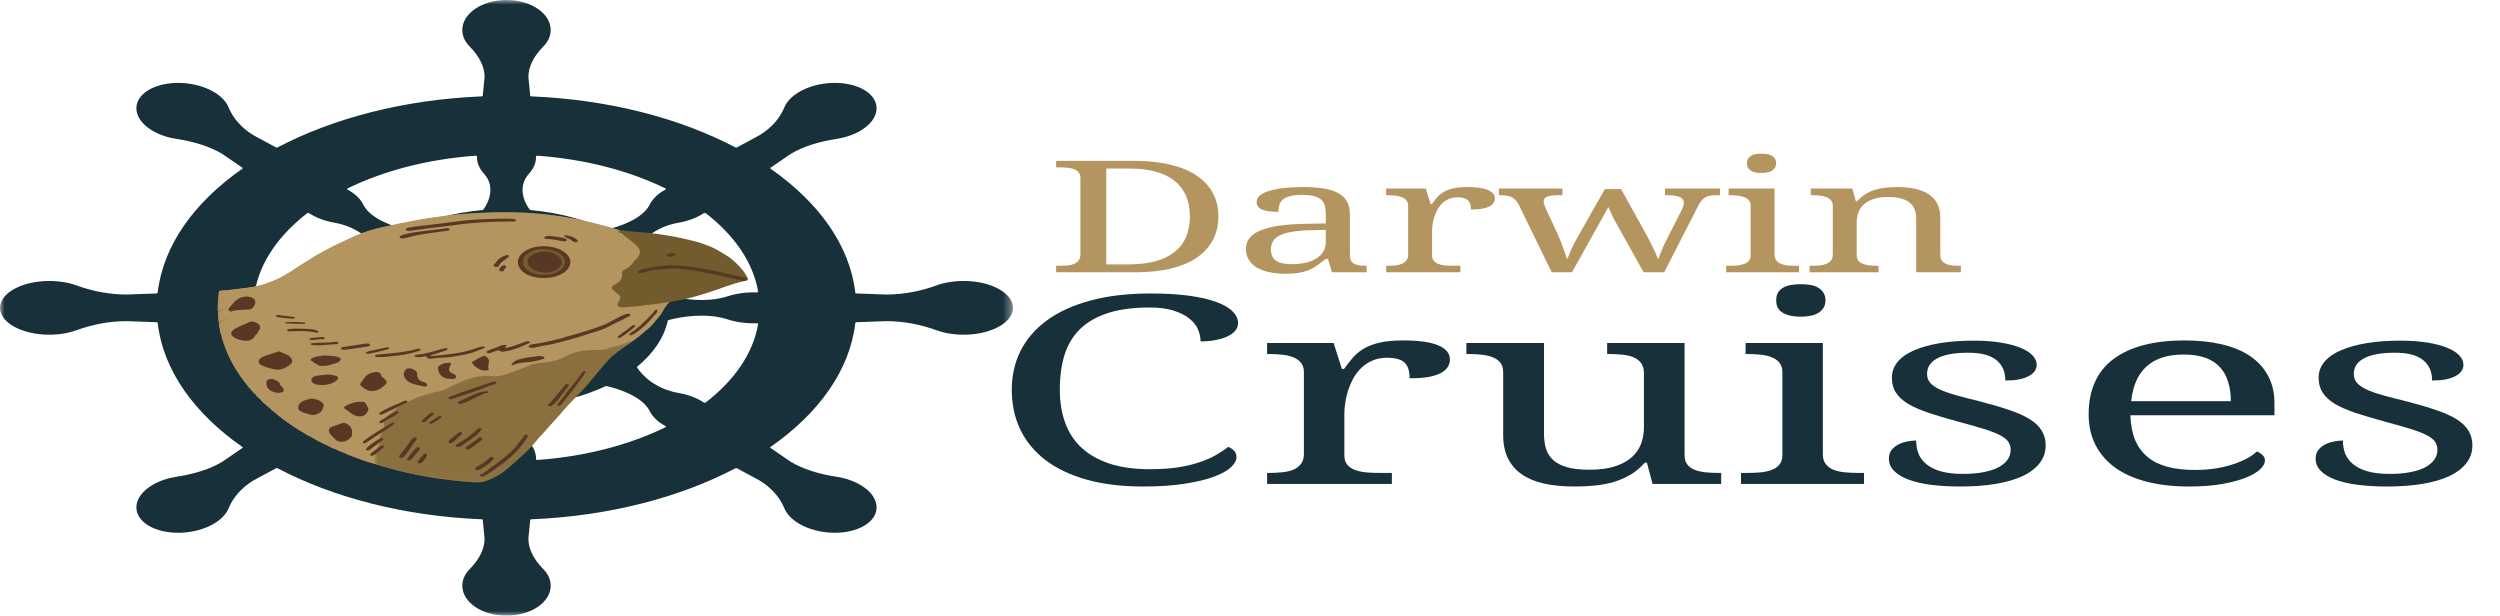
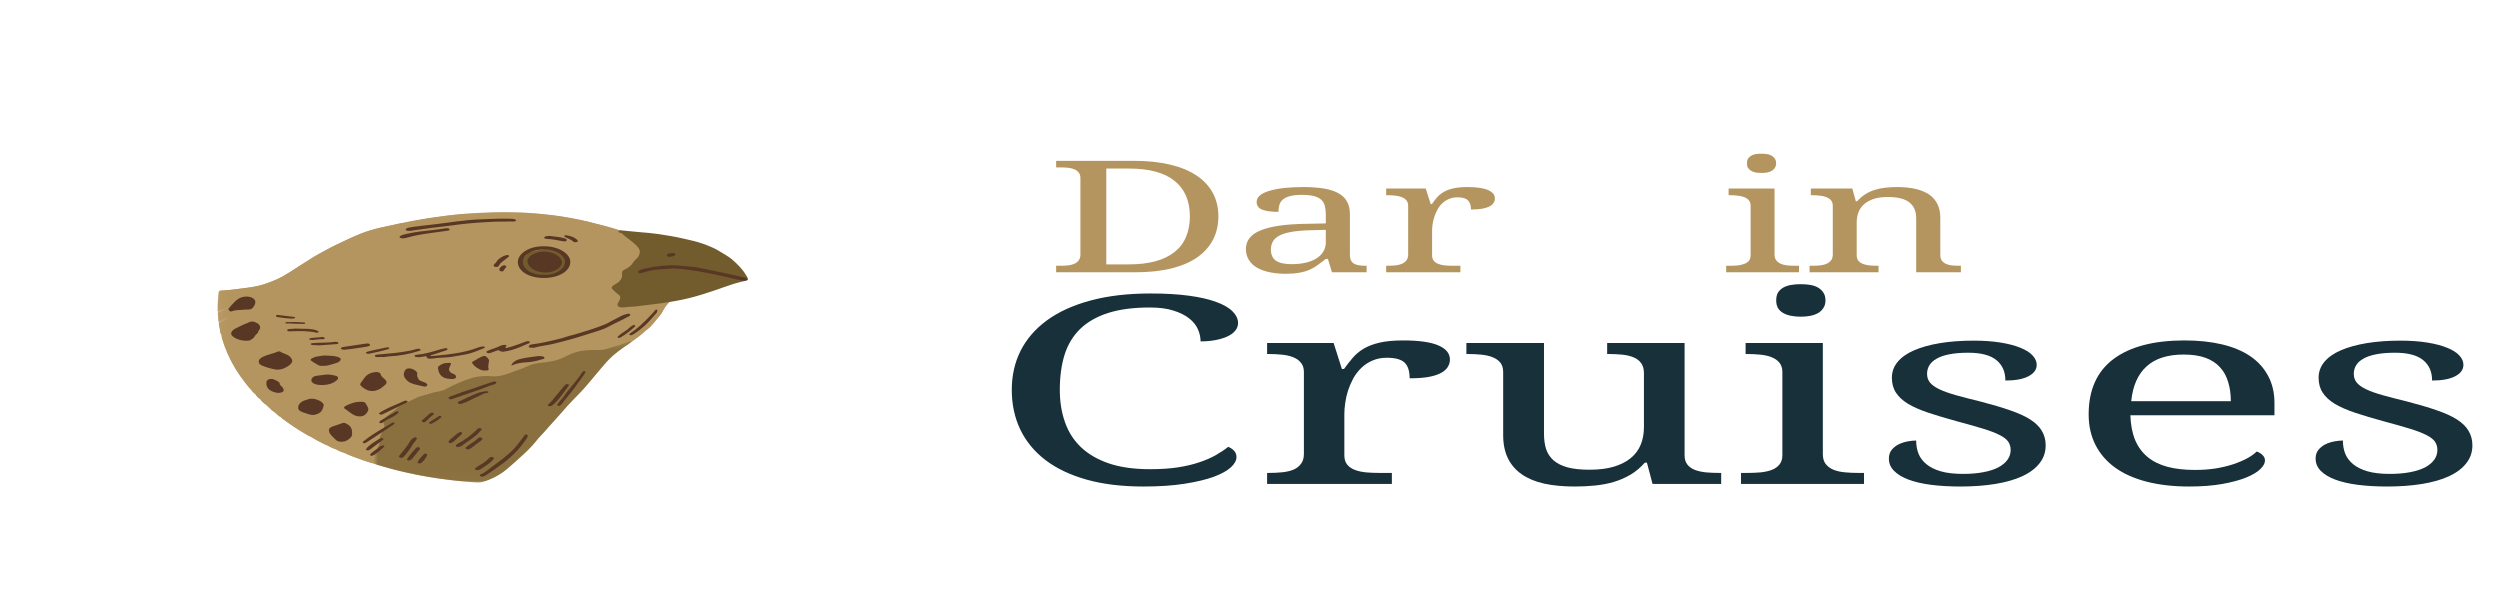
<svg xmlns="http://www.w3.org/2000/svg" width="268" height="66" viewBox="0 0 268 66" fill="none">
  <g clip-path="url(#clip0_3539_1758)">
    <mask id="mask0_3539_1758" style="mask-type:luminance" maskUnits="userSpaceOnUse" x="0" y="0" width="109" height="66">
      <path d="M0 7.62939e-06H108.592V66H0V7.62939e-06Z" fill="white" />
    </mask>
    <g mask="url(#mask0_3539_1758)">
-       <path d="M91.691 34.614C91.696 34.576 91.748 34.545 91.809 34.542L95.011 34.427C96.878 34.427 98.699 34.788 100.382 35.399C101.221 35.703 102.226 35.88 103.306 35.88C106.225 35.88 108.592 34.591 108.592 33C108.592 31.409 106.225 30.12 103.306 30.12C102.226 30.12 101.221 30.294 100.382 30.598C98.699 31.212 96.878 31.573 95.011 31.573L91.809 31.458C91.748 31.455 91.696 31.424 91.691 31.386C91.106 26.308 87.777 21.693 82.599 18.082C82.557 18.051 82.557 18.008 82.604 17.979L84.745 16.512C86.065 15.709 87.772 15.182 89.678 14.889C90.621 14.746 91.54 14.439 92.304 13.975C94.37 12.72 94.539 10.791 92.686 9.664C90.838 8.541 87.659 8.644 85.599 9.899C84.835 10.364 84.33 10.92 84.09 11.496C83.613 12.651 82.741 13.691 81.421 14.494L79.001 15.801C78.954 15.826 78.883 15.826 78.836 15.801C72.885 12.677 65.298 10.673 56.956 10.332C56.894 10.329 56.843 10.298 56.838 10.261L56.644 8.254C56.644 7.119 57.239 6.013 58.243 4.987C58.743 4.48 59.035 3.869 59.035 3.213C59.035 1.439 56.913 7.62939e-06 54.296 7.62939e-06C51.679 7.62939e-06 49.557 1.439 49.557 3.213C49.557 3.869 49.849 4.48 50.349 4.987C51.353 6.013 51.948 7.119 51.948 8.254L51.75 10.261C51.75 10.298 51.698 10.329 51.632 10.332C43.294 10.673 35.707 12.677 29.756 15.801C29.709 15.826 29.638 15.826 29.586 15.801L27.167 14.494C25.846 13.691 24.979 12.651 24.498 11.496C24.262 10.92 23.758 10.364 22.994 9.899C20.928 8.644 17.754 8.541 15.901 9.664C14.053 10.791 14.222 12.72 16.288 13.975C17.052 14.439 17.967 14.746 18.915 14.889C20.815 15.182 22.527 15.709 23.847 16.512L25.988 17.979C26.03 18.008 26.03 18.051 25.988 18.082C20.81 21.693 17.486 26.308 16.901 31.386C16.896 31.424 16.844 31.455 16.778 31.458L13.581 31.573C11.714 31.573 9.893 31.212 8.205 30.598C7.371 30.294 6.366 30.12 5.286 30.12C2.367 30.12 0 31.409 0 33C0 34.591 2.367 35.88 5.286 35.88C6.366 35.88 7.371 35.703 8.205 35.399C9.893 34.788 11.714 34.427 13.581 34.427L16.778 34.542C16.844 34.545 16.896 34.576 16.901 34.614C17.486 39.689 20.81 44.307 25.988 47.918C26.03 47.95 26.03 47.992 25.988 48.021L23.847 49.489C22.527 50.291 20.815 50.818 18.915 51.108C17.967 51.254 17.052 51.561 16.288 52.025C14.222 53.28 14.053 55.209 15.901 56.333C17.754 57.459 20.928 57.356 22.994 56.101C23.758 55.636 24.262 55.08 24.498 54.504C24.979 53.349 25.846 52.309 27.167 51.506L29.586 50.199C29.638 50.173 29.709 50.173 29.756 50.199C35.707 53.323 43.294 55.327 51.632 55.668C51.698 55.671 51.75 55.699 51.75 55.739L51.948 57.746C51.948 58.881 51.353 59.987 50.349 61.01C49.849 61.52 49.557 62.131 49.557 62.787C49.557 64.561 51.679 66 54.296 66C56.913 66 59.035 64.561 59.035 62.787C59.035 62.131 58.743 61.52 58.243 61.01C57.239 59.987 56.644 58.881 56.644 57.746L56.838 55.739C56.843 55.699 56.894 55.671 56.956 55.668C65.298 55.327 72.885 53.323 78.836 50.199C78.883 50.173 78.954 50.173 79.001 50.199L81.421 51.506C82.741 52.309 83.613 53.349 84.09 54.504C84.33 55.08 84.835 55.636 85.599 56.101C87.659 57.356 90.838 57.459 92.686 56.333C94.539 55.209 94.37 53.28 92.304 52.025C91.54 51.561 90.621 51.254 89.678 51.108C87.772 50.818 86.065 50.291 84.745 49.489L82.604 48.021C82.557 47.992 82.557 47.95 82.599 47.918C87.777 44.307 91.106 39.689 91.691 34.614ZM56.696 18.63C57.22 18.062 57.484 17.42 57.46 16.772C57.46 16.726 57.526 16.686 57.602 16.692C62.765 17.062 67.486 18.317 71.338 20.2C71.4 20.232 71.4 20.286 71.338 20.318C70.532 20.759 69.938 21.329 69.631 21.968C68.849 23.476 66.373 24.316 65.034 24.608C64.991 24.617 64.949 24.611 64.916 24.597C62.619 23.525 59.875 22.791 56.88 22.519C56.838 22.516 56.805 22.502 56.786 22.476C56.196 21.693 55.451 20.025 56.696 18.63ZM37.254 20.2C41.106 18.317 45.822 17.062 50.99 16.692C51.066 16.686 51.132 16.726 51.132 16.772C51.108 17.42 51.372 18.062 51.896 18.63C53.136 20.025 52.396 21.693 51.806 22.476C51.787 22.502 51.75 22.516 51.707 22.519C48.713 22.791 45.968 23.525 43.676 24.597C43.639 24.611 43.596 24.617 43.559 24.608C42.219 24.316 39.739 23.476 38.961 21.968C38.654 21.329 38.06 20.759 37.249 20.318C37.192 20.286 37.192 20.232 37.254 20.2ZM32.939 22.851C32.986 22.814 33.08 22.814 33.132 22.848C33.873 23.341 34.825 23.7 35.886 23.88C38.385 24.327 39.795 25.809 40.305 26.617C40.319 26.64 40.314 26.669 40.286 26.689C38.56 28.105 37.4 29.79 37.008 31.621C36.999 31.647 36.975 31.67 36.938 31.682C35.646 32.046 32.92 32.504 30.619 31.773C29.647 31.452 28.549 31.309 27.454 31.349C27.374 31.352 27.308 31.312 27.318 31.263C27.86 28.108 29.874 25.219 32.939 22.851ZM33.132 43.152C33.08 43.186 32.986 43.186 32.939 43.146C29.874 40.781 27.86 37.892 27.318 34.737C27.308 34.688 27.374 34.648 27.454 34.651C28.549 34.691 29.647 34.548 30.619 34.227C32.92 33.496 35.646 33.954 36.938 34.318C36.975 34.33 36.999 34.353 37.008 34.379C37.4 36.21 38.56 37.895 40.286 39.311C40.314 39.331 40.319 39.357 40.305 39.383C39.795 40.191 38.385 41.673 35.886 42.12C34.825 42.3 33.873 42.659 33.132 43.152ZM51.896 47.37C51.372 47.938 51.108 48.58 51.132 49.228C51.132 49.274 51.066 49.314 50.99 49.308C45.822 48.938 41.106 47.683 37.254 45.8C37.192 45.768 37.192 45.714 37.249 45.679C38.06 45.241 38.654 44.671 38.961 44.032C39.739 42.521 42.219 41.684 43.559 41.392C43.596 41.383 43.639 41.389 43.676 41.403C45.968 42.475 48.713 43.209 51.707 43.481C51.75 43.484 51.787 43.498 51.806 43.524C52.396 44.307 53.136 45.975 51.896 47.37ZM43.351 33C43.351 29.326 48.251 26.348 54.296 26.348C60.342 26.348 65.241 29.326 65.241 33C65.241 36.674 60.342 39.652 54.296 39.652C48.251 39.652 43.351 36.674 43.351 33ZM71.338 45.8C67.486 47.683 62.765 48.938 57.602 49.308C57.526 49.314 57.46 49.274 57.46 49.228C57.484 48.58 57.22 47.938 56.696 47.37C55.451 45.975 56.196 44.307 56.786 43.524C56.805 43.498 56.838 43.484 56.88 43.481C59.875 43.209 62.619 42.475 64.916 41.403C64.949 41.389 64.991 41.383 65.034 41.392C66.373 41.684 68.849 42.521 69.631 44.032C69.938 44.671 70.532 45.241 71.338 45.679C71.4 45.714 71.4 45.768 71.338 45.8ZM75.653 43.146C75.601 43.186 75.512 43.186 75.455 43.152C74.719 42.659 73.767 42.3 72.701 42.12C70.207 41.673 68.797 40.191 68.287 39.383C68.269 39.357 68.278 39.331 68.302 39.311C70.032 37.895 71.192 36.21 71.584 34.379C71.588 34.353 71.617 34.33 71.654 34.318C72.946 33.954 75.672 33.496 77.969 34.227C78.945 34.548 80.039 34.691 81.138 34.651C81.218 34.648 81.284 34.688 81.274 34.737C80.732 37.892 78.714 40.781 75.653 43.146ZM81.138 31.349C80.039 31.309 78.945 31.452 77.969 31.773C75.672 32.504 72.946 32.046 71.654 31.682C71.617 31.67 71.588 31.647 71.584 31.621C71.192 29.79 70.032 28.105 68.302 26.689C68.278 26.669 68.269 26.64 68.287 26.617C68.797 25.809 70.207 24.327 72.701 23.88C73.767 23.7 74.719 23.341 75.455 22.848C75.512 22.814 75.601 22.814 75.653 22.851C78.714 25.219 80.732 28.108 81.274 31.263C81.284 31.312 81.218 31.352 81.138 31.349Z" fill="#173039" />
-     </g>
+       </g>
    <mask id="mask1_3539_1758" style="mask-type:luminance" maskUnits="userSpaceOnUse" x="111" y="11" width="102" height="24">
      <path d="M212.468 11.023H111.063V34.502H212.468V11.023Z" fill="white" />
    </mask>
    <g mask="url(#mask1_3539_1758)">
      <path d="M130.61 23.194C130.61 24.111 130.421 24.942 130.044 25.681C129.667 26.415 129.105 27.046 128.365 27.573C127.62 28.095 126.691 28.496 125.573 28.777C124.451 29.052 123.145 29.19 121.65 29.19H113.218V28.49H113.558C113.869 28.49 114.166 28.479 114.444 28.456C114.718 28.427 114.958 28.37 115.161 28.284C115.359 28.192 115.52 28.072 115.633 27.917C115.755 27.756 115.821 27.547 115.821 27.287V19.078C115.821 18.834 115.755 18.64 115.633 18.493C115.52 18.341 115.355 18.224 115.142 18.138C114.94 18.055 114.699 18 114.426 17.977C114.147 17.954 113.86 17.943 113.558 17.943H113.218V17.244H121.65C123.055 17.244 124.314 17.378 125.422 17.645C126.54 17.906 127.483 18.293 128.252 18.803C129.016 19.307 129.601 19.932 130.006 20.672C130.407 21.405 130.61 22.248 130.61 23.194ZM120.99 28.341C122.084 28.341 123.036 28.232 123.857 28.009C124.687 27.779 125.371 27.447 125.913 27.011C126.465 26.576 126.875 26.043 127.139 25.406C127.412 24.764 127.554 24.028 127.554 23.194C127.554 21.537 127.007 20.267 125.913 19.388C124.828 18.511 123.201 18.069 121.028 18.069H118.594V28.341H120.99Z" fill="#B5955F" />
      <path d="M136.241 26.759C136.241 27.287 136.416 27.682 136.769 27.94C137.132 28.192 137.698 28.318 138.467 28.318C139.019 28.318 139.523 28.267 139.976 28.158C140.429 28.052 140.811 27.9 141.127 27.699C141.452 27.493 141.697 27.249 141.862 26.965C142.037 26.676 142.126 26.352 142.126 25.991V24.638L140.353 24.684C139.57 24.707 138.92 24.77 138.392 24.867C137.873 24.959 137.453 25.094 137.128 25.269C136.812 25.438 136.585 25.647 136.449 25.899C136.307 26.146 136.241 26.432 136.241 26.759ZM139.561 20.889C139.033 20.889 138.604 20.935 138.278 21.027C137.948 21.113 137.694 21.239 137.505 21.405C137.326 21.566 137.208 21.758 137.147 21.979C137.081 22.202 137.052 22.446 137.052 22.712C136.284 22.712 135.699 22.632 135.298 22.471C134.907 22.311 134.713 22.042 134.713 21.657C134.713 21.368 134.836 21.124 135.091 20.924C135.355 20.717 135.713 20.554 136.166 20.431C136.618 20.302 137.147 20.207 137.75 20.144C138.354 20.084 138.995 20.052 139.674 20.052C140.514 20.052 141.249 20.104 141.881 20.201C142.508 20.302 143.032 20.465 143.447 20.695C143.871 20.924 144.187 21.222 144.39 21.589C144.602 21.956 144.71 22.408 144.71 22.942V27.287C144.71 27.524 144.739 27.719 144.805 27.871C144.866 28.017 144.965 28.141 145.107 28.238C145.243 28.33 145.418 28.396 145.635 28.433C145.861 28.473 146.125 28.49 146.427 28.49H146.502V29.189H142.787L142.353 27.756H142.126C141.834 27.986 141.551 28.201 141.277 28.398C141.013 28.599 140.716 28.771 140.391 28.914C140.075 29.052 139.712 29.161 139.297 29.235C138.891 29.31 138.401 29.35 137.826 29.35C137.222 29.35 136.656 29.296 136.128 29.189C135.609 29.084 135.157 28.923 134.77 28.708C134.393 28.487 134.096 28.209 133.883 27.871C133.666 27.536 133.563 27.137 133.563 26.679C133.563 25.793 134.077 25.137 135.109 24.707C136.152 24.271 137.731 24.036 139.844 23.996L142.126 23.95V22.942C142.126 22.643 142.093 22.368 142.032 22.116C141.98 21.864 141.867 21.646 141.692 21.463C141.513 21.279 141.259 21.139 140.919 21.038C140.58 20.941 140.127 20.889 139.561 20.889Z" fill="#B5955F" />
      <path d="M156.556 29.189H148.596V28.49H148.691C149.002 28.49 149.294 28.479 149.558 28.456C149.832 28.427 150.072 28.37 150.275 28.284C150.473 28.192 150.638 28.072 150.766 27.917C150.888 27.756 150.954 27.547 150.954 27.287V22.059C150.954 21.815 150.888 21.62 150.766 21.474C150.638 21.322 150.468 21.207 150.256 21.13C150.053 21.047 149.813 20.993 149.539 20.97C149.275 20.941 148.992 20.924 148.691 20.924H148.596V20.213H152.84L153.369 21.875H153.501C153.675 21.623 153.859 21.388 154.048 21.165C154.236 20.944 154.467 20.752 154.746 20.591C155.019 20.425 155.359 20.293 155.764 20.201C156.165 20.104 156.67 20.052 157.273 20.052C158.278 20.052 159.027 20.161 159.518 20.373C160.008 20.588 160.253 20.887 160.253 21.268C160.253 21.445 160.202 21.609 160.103 21.761C160.013 21.907 159.862 22.033 159.65 22.139C159.447 22.239 159.183 22.32 158.858 22.38C158.542 22.434 158.15 22.46 157.688 22.46C157.688 22.001 157.575 21.669 157.349 21.463C157.132 21.256 156.764 21.153 156.236 21.153C155.896 21.153 155.585 21.216 155.311 21.337C155.047 21.451 154.812 21.606 154.613 21.795C154.411 21.987 154.241 22.208 154.104 22.46C153.963 22.712 153.85 22.973 153.765 23.24C153.675 23.5 153.614 23.764 153.576 24.031C153.538 24.291 153.519 24.524 153.519 24.73V27.367C153.519 27.613 153.581 27.811 153.708 27.963C153.831 28.109 153.996 28.221 154.199 28.295C154.397 28.373 154.637 28.427 154.915 28.456C155.189 28.479 155.481 28.49 155.783 28.49H156.556V29.189Z" fill="#B5955F" />
-       <path d="M173.777 20.27L176.531 25.223C176.645 25.429 176.758 25.647 176.871 25.876C176.993 26.106 177.107 26.335 177.21 26.564C177.324 26.788 177.423 27 177.512 27.206C177.597 27.407 177.668 27.579 177.72 27.722H177.795C177.88 27.441 178.012 27.097 178.191 26.69C178.366 26.286 178.592 25.816 178.87 25.28L180.247 22.575C180.323 22.437 180.384 22.288 180.436 22.128C180.483 21.967 180.511 21.841 180.511 21.749C180.511 21.46 180.36 21.25 180.059 21.119C179.757 20.99 179.295 20.924 178.682 20.924H178.493V20.213H184.378V20.924H184.02C183.756 20.924 183.52 20.941 183.322 20.97C183.133 21.001 182.954 21.067 182.794 21.165C182.643 21.256 182.497 21.388 182.36 21.554C182.218 21.723 182.086 21.95 181.964 22.231L178.399 29.19H176.192L172.91 23.297L172.419 22.196L168.515 29.19H166.346L162.743 21.806C162.63 21.632 162.516 21.491 162.403 21.382C162.29 21.268 162.149 21.176 161.988 21.107C161.837 21.038 161.658 20.993 161.46 20.97C161.272 20.941 161.045 20.924 160.781 20.924H160.687V20.213H167.496V20.924H167.138C166.581 20.924 166.166 20.975 165.893 21.073C165.615 21.165 165.478 21.348 165.478 21.623C165.478 21.715 165.501 21.827 165.553 21.956C165.6 22.087 165.652 22.216 165.704 22.345L167.006 25.154C167.091 25.355 167.185 25.575 167.289 25.819C167.388 26.057 167.477 26.295 167.553 26.53C167.638 26.768 167.723 26.988 167.798 27.195C167.873 27.401 167.93 27.579 167.968 27.722H168.043C168.09 27.579 168.156 27.413 168.232 27.229C168.307 27.04 168.392 26.837 168.496 26.622C168.595 26.41 168.703 26.192 168.817 25.968C168.939 25.739 169.062 25.527 169.175 25.326L172.042 20.27H173.777Z" fill="#B5955F" />
      <path d="M185.403 28.49C185.705 28.49 185.988 28.479 186.252 28.456C186.525 28.427 186.766 28.373 186.968 28.295C187.181 28.221 187.35 28.109 187.478 27.963C187.6 27.811 187.666 27.613 187.666 27.367V22.059C187.666 21.815 187.6 21.62 187.478 21.474C187.35 21.322 187.181 21.207 186.968 21.13C186.766 21.047 186.525 20.993 186.252 20.97C185.988 20.941 185.705 20.924 185.403 20.924H185.308V20.213H190.232V27.287C190.232 27.547 190.293 27.756 190.42 27.917C190.543 28.072 190.708 28.192 190.911 28.284C191.109 28.37 191.349 28.427 191.627 28.456C191.901 28.479 192.193 28.49 192.495 28.49H192.853V29.189H185.044V28.49H185.403ZM187.27 17.507C187.27 17.31 187.308 17.146 187.383 17.015C187.468 16.886 187.581 16.779 187.723 16.694C187.86 16.61 188.025 16.553 188.213 16.521C188.402 16.493 188.609 16.476 188.836 16.476C189.048 16.476 189.251 16.493 189.439 16.521C189.628 16.553 189.788 16.61 189.93 16.694C190.067 16.779 190.18 16.886 190.269 17.015C190.354 17.146 190.401 17.31 190.401 17.507C190.401 17.699 190.354 17.86 190.269 17.989C190.18 18.121 190.067 18.227 189.93 18.31C189.788 18.396 189.628 18.456 189.439 18.493C189.251 18.525 189.048 18.539 188.836 18.539C188.609 18.539 188.402 18.525 188.213 18.493C188.025 18.456 187.86 18.396 187.723 18.31C187.581 18.227 187.468 18.121 187.383 17.989C187.308 17.86 187.27 17.699 187.27 17.507Z" fill="#B5955F" />
      <path d="M201.379 28.49V29.189H193.985V28.49H194.211C194.522 28.49 194.815 28.479 195.079 28.456C195.352 28.427 195.593 28.37 195.795 28.284C195.993 28.192 196.159 28.072 196.286 27.917C196.408 27.756 196.474 27.547 196.474 27.287V22.059C196.474 21.815 196.408 21.62 196.286 21.474C196.159 21.322 195.989 21.207 195.777 21.13C195.574 21.047 195.333 20.993 195.06 20.97C194.796 20.941 194.513 20.924 194.211 20.924H194.117V20.213H198.568L198.945 21.577H199.078C199.365 21.265 199.667 21.01 199.983 20.809C200.294 20.611 200.629 20.459 200.983 20.351C201.346 20.236 201.723 20.161 202.114 20.121C202.515 20.075 202.935 20.052 203.378 20.052C204.104 20.052 204.755 20.118 205.321 20.247C205.887 20.371 206.368 20.566 206.773 20.832C207.174 21.102 207.476 21.44 207.679 21.852C207.891 22.265 208 22.758 208 23.331V27.287C208 27.547 208.047 27.756 208.15 27.917C208.264 28.072 208.415 28.192 208.603 28.284C208.792 28.37 209.009 28.427 209.263 28.456C209.527 28.479 209.81 28.49 210.112 28.49H210.206V29.189H205.415V23.412C205.415 23.045 205.359 22.721 205.246 22.437C205.132 22.156 204.953 21.918 204.717 21.726C204.491 21.529 204.18 21.38 203.793 21.279C203.402 21.173 202.93 21.119 202.378 21.119C201.747 21.119 201.218 21.196 200.794 21.348C200.379 21.494 200.04 21.692 199.775 21.944C199.511 22.191 199.323 22.477 199.21 22.804C199.096 23.134 199.04 23.477 199.04 23.836V27.367C199.04 27.613 199.101 27.811 199.228 27.963C199.351 28.109 199.516 28.221 199.719 28.295C199.917 28.373 200.157 28.427 200.436 28.456C200.709 28.479 201.002 28.49 201.303 28.49H201.379Z" fill="#B5955F" />
    </g>
    <mask id="mask2_3539_1758" style="mask-type:luminance" maskUnits="userSpaceOnUse" x="105" y="21" width="163" height="40">
      <path d="M268 21.295H105.027V60.916H268V21.295Z" fill="white" />
    </mask>
    <g mask="url(#mask2_3539_1758)">
      <path d="M123.345 31.461C124.929 31.461 126.306 31.541 127.476 31.702C128.655 31.863 129.631 32.089 130.399 32.378C131.177 32.662 131.757 32.998 132.135 33.387C132.521 33.771 132.719 34.187 132.719 34.637C132.719 34.935 132.616 35.207 132.418 35.451C132.215 35.697 131.932 35.904 131.569 36.07C131.201 36.239 130.777 36.368 130.286 36.46C129.796 36.551 129.268 36.597 128.702 36.597C128.702 36.162 128.607 35.732 128.419 35.302C128.23 34.866 127.914 34.476 127.476 34.132C127.047 33.788 126.485 33.511 125.797 33.295C125.118 33.075 124.274 32.963 123.269 32.963C121.506 32.963 120.016 33.158 118.799 33.548C117.578 33.938 116.578 34.508 115.8 35.256C115.031 36.007 114.47 36.93 114.121 38.03C113.781 39.125 113.612 40.378 113.612 41.791C113.612 43.046 113.791 44.195 114.159 45.241C114.522 46.29 115.092 47.187 115.875 47.935C116.667 48.686 117.667 49.265 118.874 49.678C120.091 50.091 121.558 50.297 123.269 50.297C124.401 50.297 125.401 50.234 126.268 50.102C127.136 49.965 127.895 49.787 128.551 49.563C129.216 49.343 129.8 49.09 130.305 48.807C130.819 48.517 131.272 48.216 131.663 47.901C131.913 48.001 132.121 48.139 132.286 48.314C132.46 48.492 132.55 48.721 132.55 49.002C132.55 49.363 132.347 49.73 131.946 50.102C131.541 50.469 130.932 50.807 130.116 51.111C129.296 51.409 128.258 51.658 127.004 51.856C125.759 52.054 124.274 52.154 122.553 52.154C120.251 52.154 118.219 51.905 116.46 51.409C114.71 50.913 113.244 50.214 112.065 49.311C110.881 48.403 109.981 47.311 109.368 46.032C108.764 44.757 108.462 43.344 108.462 41.791C108.462 40.272 108.773 38.876 109.405 37.606C110.047 36.339 110.99 35.25 112.235 34.339C113.48 33.43 115.031 32.722 116.894 32.218C118.752 31.713 120.902 31.461 123.345 31.461Z" fill="#173039" />
      <path d="M149.208 51.879H135.834V50.698H135.966C136.494 50.698 136.985 50.675 137.438 50.63C137.9 50.584 138.305 50.492 138.645 50.354C138.984 50.211 139.253 50.005 139.456 49.735C139.668 49.469 139.777 49.113 139.777 48.669V39.876C139.777 39.463 139.668 39.131 139.456 38.879C139.253 38.626 138.975 38.432 138.626 38.294C138.286 38.156 137.881 38.065 137.419 38.019C136.966 37.973 136.48 37.95 135.966 37.95H135.834V36.769H142.964L143.851 39.555H144.077C144.379 39.137 144.686 38.741 145.001 38.374C145.313 38.002 145.699 37.675 146.152 37.4C146.614 37.119 147.19 36.895 147.869 36.735C148.548 36.574 149.401 36.494 150.434 36.494C152.132 36.494 153.386 36.675 154.206 37.033C155.022 37.385 155.432 37.89 155.432 38.546C155.432 38.839 155.348 39.108 155.187 39.36C155.036 39.607 154.782 39.819 154.433 40.002C154.093 40.18 153.65 40.317 153.112 40.415C152.57 40.507 151.905 40.553 151.113 40.553C151.113 39.773 150.929 39.211 150.566 38.867C150.198 38.523 149.566 38.351 148.661 38.351C148.095 38.351 147.586 38.452 147.133 38.649C146.68 38.841 146.284 39.102 145.945 39.429C145.605 39.758 145.313 40.134 145.077 40.553C144.851 40.974 144.662 41.409 144.511 41.859C144.37 42.304 144.271 42.748 144.209 43.189C144.143 43.625 144.115 44.023 144.115 44.382V48.807C144.115 49.219 144.214 49.552 144.417 49.804C144.629 50.056 144.907 50.248 145.247 50.377C145.596 50.509 146.001 50.595 146.454 50.641C146.916 50.681 147.406 50.698 147.925 50.698H149.208V51.879Z" fill="#173039" />
      <path d="M180.587 48.807C180.587 49.219 180.686 49.552 180.889 49.804C181.087 50.056 181.36 50.248 181.7 50.377C182.049 50.509 182.454 50.595 182.907 50.641C183.369 50.681 183.86 50.698 184.378 50.698H184.51V51.879H177.154L176.55 49.598H176.324C175.857 50.125 175.343 50.558 174.777 50.893C174.211 51.223 173.608 51.484 172.966 51.673C172.335 51.856 171.67 51.982 170.967 52.051C170.274 52.12 169.552 52.154 168.798 52.154C167.576 52.154 166.487 52.051 165.535 51.845C164.591 51.633 163.79 51.3 163.139 50.847C162.484 50.397 161.988 49.824 161.649 49.128C161.309 48.434 161.14 47.603 161.14 46.64V39.876C161.14 39.463 161.036 39.131 160.838 38.879C160.635 38.627 160.357 38.432 160.008 38.294C159.668 38.156 159.263 38.065 158.801 38.019C158.334 37.973 157.848 37.95 157.348 37.95H157.197V36.769H165.516V46.502C165.516 47.116 165.591 47.66 165.742 48.142C165.902 48.618 166.167 49.019 166.534 49.346C166.912 49.675 167.411 49.927 168.043 50.102C168.671 50.271 169.449 50.354 170.382 50.354C171.41 50.354 172.292 50.245 173.023 50.022C173.749 49.801 174.353 49.492 174.834 49.093C175.31 48.698 175.664 48.219 175.89 47.66C176.117 47.096 176.23 46.474 176.23 45.792V39.991C176.23 39.549 176.126 39.194 175.928 38.925C175.725 38.649 175.456 38.443 175.117 38.306C174.777 38.162 174.372 38.065 173.91 38.019C173.443 37.973 172.948 37.95 172.419 37.95H172.287V36.769H180.587V48.807Z" fill="#173039" />
      <path d="M187.26 50.698C187.774 50.698 188.259 50.681 188.712 50.641C189.174 50.595 189.58 50.509 189.919 50.377C190.268 50.248 190.547 50.056 190.749 49.804C190.961 49.552 191.07 49.219 191.07 48.807V39.876C191.07 39.463 190.961 39.131 190.749 38.879C190.547 38.627 190.268 38.432 189.919 38.294C189.58 38.156 189.174 38.065 188.712 38.019C188.259 37.973 187.774 37.95 187.26 37.95H187.128V36.769H195.408V48.669C195.408 49.113 195.507 49.469 195.71 49.735C195.922 50.005 196.201 50.211 196.54 50.354C196.88 50.492 197.28 50.584 197.747 50.63C198.209 50.675 198.7 50.698 199.219 50.698H199.822V51.879H186.637V50.698H187.26ZM190.41 32.195C190.41 31.868 190.471 31.593 190.598 31.369C190.735 31.149 190.924 30.968 191.164 30.831C191.414 30.693 191.697 30.599 192.013 30.544C192.324 30.492 192.673 30.464 193.051 30.464C193.414 30.464 193.753 30.492 194.069 30.544C194.38 30.599 194.659 30.693 194.899 30.831C195.135 30.968 195.323 31.149 195.465 31.369C195.616 31.593 195.691 31.868 195.691 32.195C195.691 32.525 195.616 32.8 195.465 33.02C195.323 33.244 195.135 33.422 194.899 33.559C194.659 33.697 194.38 33.797 194.069 33.857C193.753 33.92 193.414 33.949 193.051 33.949C192.673 33.949 192.324 33.92 192.013 33.857C191.697 33.797 191.414 33.697 191.164 33.559C190.924 33.422 190.735 33.244 190.598 33.02C190.471 32.8 190.41 32.525 190.41 32.195Z" fill="#173039" />
      <path d="M210.147 52.154C208.987 52.154 207.94 52.091 206.997 51.971C206.054 51.85 205.248 51.661 204.583 51.409C203.913 51.157 203.399 50.844 203.036 50.469C202.668 50.096 202.489 49.661 202.489 49.162C202.489 48.79 202.588 48.474 202.791 48.222C203.003 47.97 203.253 47.772 203.545 47.626C203.847 47.483 204.168 47.38 204.507 47.316C204.847 47.256 205.149 47.225 205.413 47.225C205.413 47.723 205.493 48.188 205.658 48.623C205.832 49.053 206.115 49.432 206.507 49.758C206.893 50.079 207.412 50.337 208.053 50.526C208.695 50.71 209.487 50.802 210.43 50.802C211.26 50.802 211.986 50.741 212.618 50.618C213.26 50.498 213.792 50.326 214.222 50.102C214.646 49.873 214.976 49.603 215.202 49.288C215.429 48.967 215.542 48.62 215.542 48.245C215.542 47.895 215.452 47.592 215.278 47.339C215.099 47.087 214.797 46.855 214.372 46.64C213.943 46.419 213.359 46.193 212.618 45.964C211.873 45.734 210.944 45.471 209.827 45.173C208.643 44.852 207.605 44.542 206.714 44.244C205.832 43.946 205.101 43.625 204.526 43.281C203.96 42.931 203.531 42.533 203.244 42.089C202.951 41.639 202.81 41.108 202.81 40.495C202.81 39.853 203.017 39.286 203.432 38.787C203.847 38.291 204.437 37.878 205.205 37.549C205.983 37.214 206.908 36.958 207.978 36.781C209.044 36.606 210.242 36.517 211.562 36.517C212.656 36.517 213.623 36.586 214.467 36.723C215.32 36.861 216.032 37.05 216.598 37.285C217.174 37.514 217.607 37.79 217.9 38.111C218.187 38.426 218.334 38.758 218.334 39.108C218.334 39.621 218.037 40.031 217.447 40.335C216.867 40.641 216.042 40.793 214.976 40.793C214.976 39.853 214.655 39.125 214.014 38.603C213.373 38.076 212.364 37.812 210.996 37.812C210.204 37.812 209.525 37.87 208.959 37.984C208.402 38.093 207.95 38.248 207.601 38.455C207.247 38.655 206.988 38.89 206.827 39.165C206.662 39.44 206.582 39.744 206.582 40.071C206.582 40.432 206.681 40.742 206.884 41C207.096 41.26 207.431 41.501 207.884 41.722C208.346 41.945 208.945 42.157 209.676 42.364C210.416 42.57 211.303 42.8 212.335 43.052C213.552 43.367 214.599 43.676 215.466 43.98C216.344 44.278 217.07 44.608 217.636 44.966C218.202 45.327 218.617 45.731 218.881 46.181C219.154 46.634 219.296 47.153 219.296 47.741C219.296 48.474 219.074 49.116 218.635 49.667C218.206 50.217 217.589 50.681 216.787 51.054C215.98 51.421 215.019 51.696 213.901 51.879C212.779 52.063 211.529 52.154 210.147 52.154Z" fill="#173039" />
      <path d="M234.09 38.007C232.364 38.007 231.039 38.432 230.11 39.28C229.176 40.128 228.629 41.372 228.469 43.006H239.145C239.145 42.258 239.051 41.578 238.862 40.965C238.683 40.346 238.396 39.819 237.995 39.383C237.603 38.942 237.089 38.601 236.448 38.363C235.807 38.128 235.019 38.007 234.09 38.007ZM234.656 52.154C232.982 52.154 231.473 51.982 230.129 51.638C228.795 51.294 227.667 50.796 226.753 50.137C225.833 49.472 225.13 48.663 224.64 47.706C224.15 46.743 223.904 45.651 223.904 44.427C223.904 41.799 224.791 39.819 226.564 38.489C228.347 37.159 230.888 36.494 234.185 36.494C235.679 36.494 237.019 36.637 238.202 36.918C239.395 37.202 240.409 37.626 241.239 38.191C242.069 38.758 242.701 39.461 243.144 40.3C243.597 41.134 243.823 42.109 243.823 43.224V44.519H228.375C228.413 45.545 228.582 46.428 228.884 47.167C229.195 47.901 229.643 48.509 230.223 48.99C230.799 49.466 231.511 49.816 232.355 50.045C233.208 50.268 234.189 50.377 235.297 50.377C236.09 50.377 236.83 50.326 237.523 50.217C238.212 50.102 238.834 49.953 239.391 49.77C239.942 49.586 240.433 49.38 240.862 49.151C241.3 48.916 241.654 48.666 241.918 48.406C242.13 48.469 242.333 48.586 242.522 48.761C242.71 48.93 242.805 49.133 242.805 49.368C242.805 49.661 242.635 49.97 242.295 50.297C241.965 50.618 241.465 50.916 240.786 51.191C240.107 51.467 239.259 51.696 238.24 51.879C237.221 52.063 236.024 52.154 234.656 52.154Z" fill="#173039" />
      <path d="M255.892 52.154C254.732 52.154 253.685 52.091 252.742 51.971C251.799 51.85 250.993 51.661 250.328 51.409C249.658 51.157 249.144 50.844 248.781 50.469C248.413 50.096 248.234 49.661 248.234 49.162C248.234 48.79 248.333 48.474 248.536 48.222C248.748 47.97 248.998 47.772 249.29 47.626C249.592 47.483 249.913 47.38 250.252 47.316C250.592 47.256 250.894 47.225 251.158 47.225C251.158 47.723 251.238 48.188 251.403 48.623C251.577 49.053 251.86 49.432 252.252 49.758C252.639 50.079 253.157 50.337 253.799 50.526C254.44 50.71 255.232 50.802 256.175 50.802C257.005 50.802 257.731 50.741 258.363 50.618C259.005 50.498 259.538 50.326 259.967 50.102C260.391 49.873 260.721 49.603 260.948 49.288C261.174 48.967 261.287 48.62 261.287 48.245C261.287 47.895 261.197 47.592 261.023 47.339C260.844 47.087 260.542 46.855 260.118 46.64C259.688 46.419 259.104 46.193 258.363 45.964C257.618 45.734 256.689 45.471 255.572 45.173C254.388 44.852 253.351 44.542 252.459 44.244C251.577 43.946 250.847 43.625 250.271 43.281C249.705 42.931 249.276 42.533 248.989 42.089C248.696 41.639 248.555 41.108 248.555 40.495C248.555 39.853 248.762 39.286 249.177 38.787C249.592 38.291 250.182 37.878 250.95 37.549C251.728 37.214 252.653 36.958 253.723 36.781C254.789 36.606 255.987 36.517 257.307 36.517C258.401 36.517 259.368 36.586 260.212 36.723C261.065 36.861 261.777 37.05 262.343 37.285C262.919 37.514 263.352 37.79 263.645 38.111C263.933 38.426 264.079 38.758 264.079 39.108C264.079 39.621 263.782 40.031 263.192 40.335C262.612 40.641 261.787 40.793 260.721 40.793C260.721 39.853 260.4 39.125 259.759 38.603C259.118 38.076 258.109 37.812 256.741 37.812C255.949 37.812 255.27 37.87 254.704 37.984C254.148 38.093 253.695 38.248 253.346 38.455C252.992 38.655 252.733 38.89 252.573 39.165C252.407 39.44 252.327 39.744 252.327 40.071C252.327 40.432 252.426 40.742 252.629 41C252.841 41.26 253.176 41.501 253.629 41.722C254.091 41.945 254.69 42.157 255.421 42.364C256.161 42.57 257.048 42.8 258.08 43.052C259.297 43.367 260.344 43.676 261.212 43.98C262.089 44.278 262.815 44.608 263.381 44.966C263.947 45.327 264.362 45.731 264.626 46.181C264.899 46.634 265.041 47.153 265.041 47.741C265.041 48.474 264.819 49.116 264.38 49.667C263.951 50.217 263.334 50.681 262.532 51.054C261.726 51.421 260.764 51.696 259.646 51.879C258.524 52.063 257.274 52.154 255.892 52.154Z" fill="#173039" />
    </g>
    <mask id="mask3_3539_1758" style="mask-type:luminance" maskUnits="userSpaceOnUse" x="23" y="22" width="50" height="31">
      <path d="M23.182 22.762H72.432V52.108H23.182V22.762Z" fill="white" />
    </mask>
    <g mask="url(#mask3_3539_1758)">
      <path d="M71.697 32.427C71.385 32.762 71.159 33.117 70.971 33.487C70.81 33.8 70.494 34.078 70.277 34.376C69.914 34.871 69.395 35.31 68.891 35.749C68.466 36.124 67.962 36.462 67.472 36.806C66.651 37.379 65.797 37.941 65.184 38.609C64.906 38.913 64.666 39.228 64.392 39.532C63.713 40.297 63.119 41.091 62.412 41.848C61.737 42.558 61.02 43.258 60.403 43.989C59.922 44.556 59.384 45.109 58.894 45.677C58.568 46.055 58.229 46.436 57.875 46.806C57.592 47.098 57.371 47.416 57.102 47.714C56.758 48.093 56.385 48.46 55.989 48.815C55.465 49.288 54.942 49.761 54.4 50.228C53.749 50.784 52.966 51.248 51.971 51.587C51.551 51.73 51.16 51.724 50.721 51.693C47.416 51.463 44.247 50.927 41.238 50.065C34.948 48.259 30.161 45.485 26.889 41.753C25.144 39.767 24.069 37.646 23.588 35.416C23.432 34.688 23.357 33.954 23.338 33.221C23.319 32.59 23.38 31.96 23.451 31.329C23.465 31.206 23.55 31.154 23.734 31.148C24.559 31.117 25.361 31 26.162 30.896C26.95 30.793 27.737 30.673 28.468 30.421C29.331 30.12 30.119 29.77 30.817 29.34C31.449 28.953 32.052 28.552 32.67 28.159C33.358 27.721 34.056 27.285 34.806 26.887C35.377 26.583 35.938 26.27 36.565 26.001C36.909 25.852 37.254 25.686 37.593 25.522C37.98 25.336 38.39 25.161 38.81 25.001C39.446 24.757 40.107 24.542 40.823 24.387C41.578 24.221 42.351 24.089 43.111 23.935C43.691 23.817 44.299 23.748 44.869 23.614C45.516 23.459 46.185 23.376 46.85 23.273C47.836 23.121 48.831 22.977 49.844 22.909C50.641 22.854 51.448 22.871 52.245 22.817C52.759 22.78 53.277 22.765 53.791 22.765C55.041 22.768 56.3 22.748 57.536 22.9C58.521 23.02 59.521 23.092 60.492 23.273C61.629 23.482 62.765 23.688 63.845 23.989C64.425 24.15 65.029 24.284 65.595 24.473C65.849 24.559 66.132 24.611 66.387 24.703C66.939 24.898 67.335 25.173 67.703 25.479C68.023 25.752 68.415 25.987 68.693 26.279C69.263 26.878 69.273 27.251 68.617 27.855C68.155 28.285 67.566 28.661 67.16 29.114C67.071 29.214 67.038 29.3 67.113 29.403C67.306 29.655 67.212 29.887 66.943 30.091C66.717 30.254 66.5 30.423 66.246 30.575C65.882 30.802 65.802 31.085 66.264 31.323C66.698 31.553 66.83 31.859 66.83 32.195C66.83 32.243 66.816 32.292 66.816 32.338C66.816 32.613 66.901 32.659 67.349 32.627C68.462 32.55 69.57 32.455 70.655 32.269C70.895 32.229 71.159 32.218 71.4 32.172C71.555 32.143 71.659 32.189 71.739 32.243C71.819 32.301 71.753 32.372 71.697 32.427Z" fill="#B5955F" />
    </g>
    <mask id="mask4_3539_1758" style="mask-type:luminance" maskUnits="userSpaceOnUse" x="23" y="22" width="50" height="28">
      <path d="M23.182 22.029H72.432V49.91H23.182V22.029Z" fill="white" />
    </mask>
    <g mask="url(#mask4_3539_1758)">
      <path d="M71.551 32.186C71.418 32.163 71.324 32.183 71.225 32.197C70.754 32.258 70.287 32.327 69.815 32.395C68.99 32.513 68.146 32.559 67.306 32.636C66.953 32.667 66.859 32.63 66.835 32.415C66.826 32.344 66.83 32.272 66.835 32.2C66.84 31.813 66.646 31.484 66.113 31.246C65.963 31.08 65.963 30.908 66.038 30.733C66.057 30.724 66.066 30.716 66.071 30.704C66.231 30.618 66.415 30.547 66.486 30.415C66.693 30.375 66.75 30.257 66.84 30.157C66.91 30.151 66.948 30.125 66.953 30.082C67.056 30.056 67.075 30.002 67.08 29.945C67.311 29.816 67.311 29.632 67.207 29.503C67.042 29.3 67.146 29.151 67.311 28.99C67.387 28.922 67.453 28.847 67.542 28.784C67.693 28.669 67.594 28.649 67.42 28.644C67.316 28.638 67.198 28.672 67.118 28.601C67.141 28.586 67.165 28.569 67.184 28.555C67.278 28.558 67.363 28.549 67.434 28.506C67.472 28.506 67.509 28.506 67.552 28.503C67.839 28.558 68.014 28.494 68.094 28.32C68.306 28.248 68.382 28.122 68.448 27.993C68.457 27.987 68.466 27.979 68.466 27.97C68.523 27.947 68.561 27.921 68.551 27.878L68.556 27.875C68.584 27.873 68.622 27.873 68.636 27.861C68.952 27.632 69.169 27.36 69.169 27.067C69.164 26.786 69.023 26.506 68.688 26.285C68.683 26.276 68.674 26.268 68.66 26.262C68.679 26.216 68.646 26.187 68.575 26.176C68.575 26.164 68.57 26.156 68.556 26.15C68.528 26.07 68.476 25.998 68.344 25.958L68.339 25.952C68.207 25.843 68.146 25.697 67.905 25.643C67.91 25.597 67.868 25.574 67.797 25.565C67.613 25.262 67.226 25.052 66.83 24.863C66.014 24.471 64.84 24.235 63.878 23.972C62.746 23.662 61.568 23.416 60.365 23.227C57.904 22.84 55.343 22.699 52.806 22.762C48.251 22.877 43.676 23.611 39.569 24.743C38.913 24.923 38.343 25.19 37.758 25.436C37.348 25.614 36.952 25.82 36.546 26.004C35.943 26.279 35.377 26.577 34.82 26.881C34.415 27.105 33.981 27.314 33.604 27.557C33.052 27.918 32.462 28.257 31.92 28.623C31.387 28.979 30.836 29.323 30.27 29.658C29.661 30.019 28.921 30.266 28.185 30.512C27.544 30.724 26.832 30.816 26.129 30.899C25.337 30.994 24.55 31.123 23.734 31.146C23.55 31.151 23.465 31.206 23.451 31.329C23.38 31.951 23.328 32.576 23.338 33.201C23.338 33.249 23.3 33.307 23.39 33.355C23.904 33.143 24.38 32.897 24.946 32.733C24.752 32.934 24.418 33.032 24.158 33.183C24.073 33.186 24.007 33.203 23.979 33.258C23.922 33.284 23.866 33.309 23.814 33.335C23.668 33.378 23.541 33.43 23.456 33.516C23.347 33.53 23.328 33.573 23.352 33.628L23.399 33.949C23.399 33.986 23.399 34.023 23.404 34.06C23.404 34.149 23.404 34.241 23.409 34.33C23.413 34.413 23.465 34.442 23.588 34.379C24.38 33.966 25.248 33.613 26.073 33.229C26.181 33.218 26.285 33.198 26.313 33.12C26.327 33.115 26.342 33.109 26.356 33.1C26.591 33.052 26.785 32.966 26.964 32.868C26.983 32.865 26.997 32.86 27.011 32.854C27.082 32.86 27.129 32.84 27.148 32.799C27.186 32.782 27.219 32.768 27.256 32.751C27.478 32.814 27.247 32.874 27.256 32.937C26.978 32.983 26.785 33.1 26.61 33.229C26.591 33.241 26.568 33.252 26.549 33.267C26.469 33.272 26.389 33.275 26.365 33.335C26.332 33.352 26.294 33.367 26.257 33.384C26.153 33.384 26.101 33.424 26.078 33.481C26.04 33.499 26.002 33.516 25.964 33.533C25.856 33.527 25.804 33.568 25.771 33.625C25.752 33.628 25.738 33.636 25.729 33.645C25.663 33.645 25.601 33.645 25.596 33.697C25.101 33.914 24.611 34.138 24.111 34.35C23.423 34.642 23.39 34.642 23.545 35.15C23.63 35.422 23.47 35.734 23.866 35.964C23.871 35.966 23.847 35.995 23.828 36.007C23.72 36.075 23.767 36.153 23.79 36.23C23.993 36.889 24.243 37.543 24.545 38.191C24.998 39.171 25.578 40.117 26.304 41.034C26.304 41.062 26.318 41.088 26.365 41.102C26.535 41.34 26.681 41.584 26.959 41.787C26.959 41.896 27.091 41.971 27.153 42.062C27.228 42.169 27.304 42.186 27.445 42.094C27.686 41.936 27.95 41.79 28.204 41.641C28.266 41.607 28.332 41.535 28.416 41.575C28.511 41.624 28.416 41.687 28.351 41.73C28.096 41.888 27.837 42.042 27.582 42.2C27.506 42.249 27.37 42.3 27.454 42.381C27.596 42.51 27.634 42.69 27.926 42.75C27.983 42.762 27.992 42.788 27.987 42.822C27.964 43.011 28.218 43.111 28.374 43.303C28.435 43.089 28.614 42.98 28.808 42.877C29.157 42.69 29.496 42.501 29.841 42.315C30.053 42.2 30.256 42.077 30.506 41.991C30.529 41.985 30.557 41.968 30.567 41.971C30.614 41.985 30.59 42.005 30.567 42.022C30.496 42.16 30.312 42.246 30.152 42.343C29.709 42.61 29.242 42.868 28.836 43.157C28.737 43.229 28.648 43.309 28.756 43.398C28.86 43.481 29.006 43.481 29.152 43.432C29.204 43.412 29.275 43.395 29.317 43.424C29.378 43.464 29.317 43.504 29.279 43.536C29.166 43.622 29.128 43.731 29.077 43.831C29.011 43.951 29.176 44.032 29.294 44.077C29.421 44.123 29.426 44.003 29.468 43.954C29.694 43.696 29.911 43.435 30.128 43.175C30.289 42.983 30.482 42.802 30.788 42.696C30.708 43.008 30.411 43.258 30.072 43.493C29.916 43.599 29.737 43.705 30.029 43.834C30.053 43.842 30.058 43.88 30.043 43.897C29.954 44.026 29.996 44.181 29.855 44.292C29.69 44.43 29.793 44.522 29.94 44.622C30.062 44.708 30.161 44.676 30.185 44.587C30.251 44.364 30.463 44.175 30.567 43.963C30.718 43.659 30.953 43.392 31.411 43.215C31.439 43.235 31.472 43.255 31.505 43.275C31.406 43.324 31.378 43.392 31.354 43.461C31.321 43.562 31.302 43.656 31.232 43.754C31.024 44.054 30.652 44.287 30.359 44.55C30.18 44.717 30.161 44.837 30.407 44.969C30.468 45.003 30.524 45.04 30.586 45.075C30.614 45.106 30.633 45.141 30.671 45.166C31.302 45.614 31.953 46.049 32.656 46.456C32.717 46.491 32.779 46.525 32.84 46.559C32.901 46.599 32.967 46.637 33.019 46.677C33.175 46.792 33.278 46.78 33.401 46.648C33.665 46.367 33.957 46.098 34.24 45.823C34.321 45.745 34.405 45.665 34.575 45.611C34.566 45.657 34.57 45.688 34.551 45.714C34.349 46.052 34.165 46.396 33.934 46.726C33.707 47.05 33.689 47.05 34.127 47.279C34.316 47.376 34.504 47.474 34.693 47.568C35.009 47.726 35.009 47.726 35.231 47.522C35.235 47.52 35.254 47.522 35.311 47.522C35.018 47.815 35.396 47.915 35.693 48.038C35.716 48.07 35.764 48.093 35.806 48.081C35.886 48.058 35.867 48.004 35.858 47.958C35.867 47.941 35.881 47.921 35.891 47.904C35.976 47.766 36.084 47.631 36.136 47.491C36.221 47.253 36.461 47.047 36.49 46.8C36.499 46.786 36.504 46.769 36.513 46.754C36.589 46.723 36.659 46.685 36.716 46.769C36.541 47.242 36.372 47.714 36.197 48.19C36.178 48.245 36.216 48.282 36.287 48.311C36.428 48.365 36.541 48.442 36.707 48.468C36.711 48.474 36.725 48.483 36.721 48.483C36.692 48.497 36.73 48.503 36.749 48.483C36.777 48.445 36.834 48.408 36.777 48.362C36.777 48.339 36.782 48.319 36.782 48.299C36.919 48.236 36.881 48.136 36.914 48.053C36.975 47.921 36.971 47.775 37.126 47.628C37.155 47.921 37.14 48.182 37.112 48.442C37.098 48.534 37.051 48.637 37.23 48.695C38.079 49.053 38.965 49.371 39.894 49.658C39.932 49.294 40.05 48.964 40.305 48.654C40.352 48.591 40.371 48.52 40.375 48.445C40.394 47.964 40.512 47.491 40.639 47.018C40.757 46.58 40.885 46.144 41.036 45.708C41.182 45.278 41.229 44.828 41.63 44.438C41.955 44.126 42.12 43.759 42.724 43.553C43.469 43.295 44.162 42.985 44.855 42.682C45.039 42.601 45.223 42.538 45.421 42.484C45.619 42.418 45.831 42.358 46.058 42.306C46.567 42.183 47.1 42.088 47.567 41.911C48.161 41.681 48.647 41.36 49.184 41.088C49.717 40.822 50.269 40.592 50.92 40.446C51.599 40.294 52.32 40.297 53.032 40.266C54.617 40.197 55.777 39.526 57.13 39.096C57.21 39.07 57.286 39.056 57.361 39.047C57.408 39.03 57.456 39.019 57.507 39.004C57.569 38.987 57.635 38.97 57.701 38.953C57.875 38.913 58.035 38.91 58.172 38.938C59.403 38.689 60.445 38.256 61.643 37.935C61.799 37.895 61.959 37.858 62.119 37.824C62.496 37.563 62.879 37.308 63.265 37.053C63.44 36.941 63.586 36.806 63.883 36.723C63.699 36.898 63.557 37.05 63.388 37.187C63.166 37.362 62.944 37.537 62.718 37.715C63.444 37.6 64.194 37.54 64.944 37.474C65.019 37.434 65.09 37.391 65.161 37.348C65.142 37.385 65.128 37.422 65.109 37.457C65.35 37.437 65.585 37.414 65.821 37.385C65.93 37.374 66.033 37.371 66.128 37.379C66.34 37.288 66.552 37.196 66.76 37.096C66.901 37.027 67.056 36.992 67.212 36.984C67.858 36.482 68.542 36.001 69.065 35.442C69.08 35.428 69.103 35.41 69.127 35.405C69.4 35.367 69.499 35.221 69.631 35.101C69.881 34.871 70.07 34.619 70.268 34.376C70.532 34.055 70.848 33.748 71.018 33.401C71.178 33.066 71.4 32.745 71.692 32.444C71.81 32.324 71.862 32.24 71.551 32.186ZM25.974 40.096C26.125 39.752 26.233 39.4 26.62 39.116C26.441 39.452 26.441 39.83 25.974 40.096ZM27.704 32.61C27.704 32.599 27.714 32.593 27.733 32.596C27.761 32.605 27.803 32.616 27.756 32.642C27.752 32.642 27.723 32.622 27.704 32.61ZM28.143 40.945C28.218 40.971 28.138 41.002 28.157 41.031C27.865 41.306 27.426 41.498 27.087 41.744C27.058 41.764 27.006 41.773 26.964 41.785C27.139 41.392 27.676 41.188 28.143 40.945ZM58.913 35.402C58.828 35.514 58.715 35.571 58.54 35.637C58.568 35.476 58.691 35.425 58.913 35.402ZM56.526 26.038C56.319 26.219 56.022 26.193 55.659 26.219C55.947 26.061 56.187 25.978 56.526 26.038ZM55.989 36.571C55.98 36.577 55.97 36.58 55.961 36.586C55.97 36.58 55.98 36.574 55.989 36.571ZM54.508 25.477C54.504 25.497 54.499 25.52 54.499 25.54C54.154 25.551 53.82 25.617 53.475 25.611C53.362 25.608 53.254 25.62 53.254 25.528C53.678 25.511 54.093 25.494 54.508 25.477ZM51.91 28.741C52.23 28.612 52.528 28.46 52.862 28.351C53.037 28.294 53.178 28.208 53.367 28.162C53.235 28.411 52.9 28.526 52.565 28.644C52.391 28.707 52.226 28.784 52.051 28.853C51.999 28.873 51.948 28.93 51.882 28.879C51.825 28.836 51.806 28.784 51.91 28.741ZM51.551 28.99C51.566 29.005 51.58 29.022 51.599 29.036C51.401 29.128 51.212 29.225 51.009 29.314C50.802 29.403 50.59 29.486 50.377 29.569C50.278 29.489 50.198 29.572 50.142 29.592C50.042 29.63 49.962 29.658 49.854 29.618C50.396 29.389 50.901 29.114 51.551 28.99ZM49.302 31.601C50.104 31.203 50.962 30.862 51.834 30.521C52.169 30.389 52.542 30.294 52.872 30.16C52.98 30.145 53.079 30.128 53.131 30.062C53.164 30.054 53.193 30.048 53.221 30.039C53.273 30.056 53.325 30.074 53.376 30.091C52.98 30.246 52.589 30.398 52.197 30.552C51.254 30.919 50.316 31.289 49.378 31.656C49.349 31.639 49.326 31.619 49.302 31.601ZM49.179 37.571C49.147 37.583 49.109 37.591 49.071 37.6C48.986 37.594 48.953 37.623 48.944 37.666C48.854 37.703 48.731 37.7 48.666 37.761C48.585 37.709 48.463 37.835 48.392 37.738C48.477 37.7 48.562 37.666 48.647 37.629C48.717 37.629 48.764 37.611 48.788 37.571C49.807 37.176 50.83 36.78 51.853 36.388C52.009 36.328 52.174 36.273 52.334 36.219C52.396 36.199 52.476 36.138 52.528 36.207C52.561 36.25 52.645 36.313 52.523 36.365C52.443 36.399 52.367 36.442 52.282 36.468C51.226 36.815 50.208 37.196 49.179 37.571ZM51.674 37.207C51.58 37.328 51.424 37.414 51.236 37.48C50.703 37.66 50.175 37.841 49.646 38.024C49.472 38.084 49.302 38.153 49.132 38.222C49.081 38.216 49.029 38.213 48.977 38.211C48.986 38.17 49 38.13 49.066 38.107C49.943 37.812 50.773 37.471 51.674 37.207ZM45.261 30.773C45.237 30.819 45.2 30.853 45.152 30.876C45.2 30.85 45.237 30.819 45.261 30.773ZM38.102 26.48C37.763 26.686 37.438 26.901 37.008 27.039C37.324 26.815 37.607 26.571 38.102 26.48ZM41.102 26.58C41.102 26.617 41.102 26.652 41.097 26.686C40.272 27.248 39.357 27.749 38.404 28.234C38.055 28.414 37.65 28.563 37.371 28.79C37.225 28.907 36.98 28.824 36.848 28.922C38.197 28.096 39.635 27.328 41.102 26.58ZM39.31 33.679C39.126 33.805 38.956 33.926 39.178 34.118C38.631 34.049 38.3 34.273 37.933 34.407C37.659 34.508 37.376 34.599 37.117 34.714C37.471 34.45 37.791 34.175 38.277 33.989C38.409 33.937 38.517 33.846 38.532 33.719C38.546 33.611 38.725 33.479 38.862 33.504C39.22 33.57 39.395 33.393 39.659 33.338C39.706 33.33 39.739 33.307 39.781 33.289C39.791 33.295 39.8 33.301 39.809 33.307C39.644 33.43 39.484 33.559 39.31 33.679ZM39.163 35.869C38.819 36.084 38.414 36.256 38.022 36.436C37.239 36.797 36.466 37.167 35.688 37.534C34.919 37.895 34.146 38.256 33.377 38.615C32.859 38.852 32.382 39.122 31.835 39.334C31.835 39.297 31.84 39.262 31.845 39.225C31.883 39.202 31.92 39.179 31.958 39.156C32.033 39.151 32.071 39.128 32.085 39.085C32.901 38.6 33.759 38.15 34.646 37.718C35.792 37.156 37.032 36.671 38.173 36.104C38.395 35.995 38.621 35.889 38.843 35.78C38.913 35.858 39.083 35.803 39.163 35.869ZM34.438 39.646H34.434V39.649C34.33 39.669 34.217 39.684 34.217 39.77C34.085 39.764 34.071 39.853 33.981 39.879C33.858 39.847 33.773 40.002 33.641 39.901C34.019 39.618 34.504 39.406 34.943 39.162C35.782 38.701 36.641 38.256 37.546 37.844C37.584 37.827 37.631 37.815 37.683 37.798C37.452 38.196 37.15 38.425 36.626 38.66C36.193 38.855 35.797 39.082 35.33 39.251C35.249 39.251 35.221 39.282 35.207 39.325C35.094 39.374 34.976 39.423 34.858 39.472C34.773 39.472 34.693 39.477 34.669 39.538C34.627 39.549 34.589 39.563 34.58 39.595C34.509 39.592 34.453 39.598 34.438 39.646ZM38.621 35.471C38.725 35.376 38.937 35.322 39.107 35.247C39.14 35.258 39.178 35.264 39.201 35.281C39.244 35.31 39.215 35.339 39.173 35.356C39.05 35.416 38.937 35.479 38.876 35.571C38.847 35.605 38.833 35.577 38.824 35.568C38.772 35.519 38.527 35.556 38.621 35.471ZM38.362 32.398C38.395 32.252 38.532 32.149 38.73 32.071C38.961 31.983 39.187 31.888 39.437 31.811C39.291 32.048 38.904 32.143 38.668 32.324C38.593 32.321 38.541 32.338 38.532 32.387C38.48 32.395 38.423 32.404 38.367 32.412L38.376 32.404L38.362 32.398ZM37.438 30.744C37.551 30.561 38.154 30.246 38.583 30.134C38.173 30.243 37.603 30.538 37.438 30.744ZM39.498 31.762C39.517 31.782 39.541 31.799 39.56 31.819C39.503 31.813 39.475 31.799 39.498 31.762ZM34.797 28.294C35.089 28.085 35.391 27.884 35.825 27.784C35.853 27.801 35.881 27.821 35.905 27.838C35.57 28.027 35.235 28.216 34.896 28.406C34.858 28.426 34.82 28.446 34.778 28.406C34.74 28.363 34.74 28.334 34.797 28.294ZM34.33 33.192C34.806 32.716 35.66 32.536 36.343 32.232C36.565 32.361 36.433 32.418 36.24 32.487C35.598 32.716 34.967 32.954 34.33 33.192ZM34.353 34.972C34.999 34.688 35.641 34.399 36.31 34.138C36.895 33.908 37.423 33.628 38.06 33.45C38.197 33.41 38.315 33.341 38.508 33.258C38.14 33.593 37.711 33.82 37.235 34.02C36.622 34.275 36.013 34.533 35.4 34.788C34.396 35.207 33.392 35.62 32.382 36.038C32.236 36.098 32.095 36.161 31.953 36.224C31.939 36.213 31.925 36.204 31.911 36.196C32.651 35.731 33.5 35.347 34.353 34.972ZM33.316 33.418C33.311 33.447 33.307 33.479 33.302 33.507C32.948 33.797 32.387 33.906 31.925 34.101C32.302 33.808 32.783 33.593 33.316 33.418ZM28.982 31.24C29.058 31.2 29.138 31.16 29.213 31.123C29.261 31.123 29.312 31.131 29.308 31.085C29.746 30.893 30.185 30.707 30.619 30.509C31.298 30.2 32.052 29.959 32.75 29.667C32.793 29.65 32.854 29.641 32.962 29.612C32.467 29.971 31.963 30.251 31.345 30.463C30.727 30.676 30.128 30.911 29.52 31.137C29.388 31.137 29.294 31.177 29.228 31.243C29.209 31.249 29.19 31.257 29.176 31.263C29.11 31.255 29.044 31.246 28.982 31.24ZM29.454 35.482C29.275 35.577 29.171 35.706 29.039 35.823C28.907 35.941 28.737 36.038 28.549 36.121C28.737 35.849 29.015 35.623 29.454 35.482ZM28.525 39.83C28.737 39.601 28.945 39.371 29.355 39.179C29.242 39.517 28.765 39.618 28.525 39.83ZM29.959 38.979C29.921 38.999 29.874 39.044 29.817 39.007C29.76 38.97 29.793 38.936 29.86 38.904C30.043 38.818 30.223 38.729 30.407 38.643C30.444 38.643 30.482 38.646 30.52 38.646C30.369 38.778 30.157 38.876 29.959 38.979ZM29.048 38.294C29.025 38.279 29.001 38.262 28.978 38.245C29.657 37.712 30.411 37.225 31.373 36.869C31.439 36.846 31.486 36.806 31.543 36.775C31.604 36.775 31.68 36.752 31.717 36.803C30.826 37.302 29.94 37.798 29.048 38.294ZM32.019 37.179C31.991 37.159 31.963 37.142 31.934 37.124C32.552 36.732 33.274 36.408 33.938 36.047C34.603 35.685 35.344 35.379 35.966 34.989C36.013 34.958 36.098 34.943 36.23 34.903C36.051 35.112 35.844 35.264 35.608 35.396C34.91 35.786 34.137 36.118 33.401 36.479C32.934 36.709 32.481 36.944 32.019 37.179ZM32.095 41.928C32.75 41.572 33.425 41.234 34.094 40.89C34.094 40.913 34.099 40.936 34.099 40.959C33.25 41.489 32.401 42.02 31.557 42.547C31.472 42.232 31.807 42.083 32.095 41.928ZM33.142 44.424C32.745 44.719 32.345 45.012 31.944 45.304C31.92 45.293 31.892 45.281 31.868 45.267C32.208 44.914 32.656 44.616 33.142 44.333C33.142 44.364 33.142 44.393 33.142 44.424ZM36.707 46.72C36.697 46.691 36.716 46.671 36.763 46.665C36.744 46.683 36.725 46.703 36.707 46.72ZM39.583 38.769C38.692 39.202 37.801 39.635 36.895 40.053C36.494 40.234 36.117 40.435 35.716 40.618C35.391 40.77 35.103 40.953 34.74 41.077C34.736 41.062 34.731 41.045 34.721 41.031C34.971 40.879 35.198 40.71 35.476 40.581C36.259 40.214 36.975 39.807 37.711 39.406C39.003 38.695 40.385 38.05 41.809 37.442C41.979 37.371 42.144 37.291 42.304 37.213C42.365 37.182 42.446 37.144 42.455 37.104C42.502 36.786 42.875 36.691 43.304 36.628C43.209 36.737 43.002 36.778 42.889 36.875C42.776 36.969 42.653 37.07 42.903 37.156C43.077 37.213 42.926 37.242 42.875 37.265C42.441 37.457 42.002 37.649 41.564 37.838C40.88 38.13 40.234 38.454 39.583 38.769ZM41.149 40.521C41.102 40.604 41.012 40.581 40.908 40.561C41.102 40.323 41.45 40.179 41.752 40.013C42.361 39.681 42.978 39.357 43.601 39.033C43.747 38.956 43.917 38.89 44.077 38.821C44.101 38.812 44.139 38.798 44.157 38.804C44.718 38.95 45.001 38.649 45.346 38.506C46.416 38.056 47.487 37.609 48.585 37.182C49.571 36.795 50.571 36.425 51.575 36.061C51.651 36.032 51.731 36.009 51.806 35.986C51.806 36.007 51.801 36.024 51.801 36.044C51.028 36.342 50.245 36.634 49.481 36.941C48.142 37.48 46.798 38.013 45.487 38.575C44.445 39.019 43.398 39.454 42.408 39.944C42.082 40.105 41.724 40.243 41.38 40.389C41.295 40.426 41.187 40.452 41.149 40.521ZM42.092 43.215C42.064 43.203 42.035 43.195 42.007 43.183C42.078 43.054 42.158 42.928 42.219 42.799C42.262 42.702 42.309 42.587 42.125 42.53C41.903 42.458 41.705 42.513 41.606 42.661C41.526 42.779 41.484 42.902 41.417 43.026C41.422 43.026 41.417 43.028 41.413 43.031C41.413 43.026 41.422 43.02 41.422 43.014C41.441 42.888 41.46 42.765 41.479 42.639C41.484 42.576 41.531 42.524 41.616 42.487C42.059 42.292 42.507 42.097 43.026 41.87C42.889 42.06 42.507 42.128 42.672 42.323C42.757 42.424 42.945 42.386 43.115 42.355C42.813 42.664 42.474 42.948 42.092 43.215ZM49.118 39.07C48.208 39.443 47.27 39.79 46.355 40.16C45.94 40.329 45.525 40.498 45.1 40.658C45.067 40.635 45.034 40.612 45.001 40.589C45.699 40.254 46.426 39.944 47.166 39.646C47.84 39.371 48.524 39.096 49.227 38.844C50.033 38.557 50.802 38.236 51.646 37.984C51.981 37.884 52.301 37.763 52.612 37.637C52.886 37.528 53.197 37.477 53.504 37.377C53.508 37.494 53.391 37.526 53.282 37.56C52.792 37.726 52.282 37.884 51.825 38.073C50.948 38.431 49.995 38.712 49.118 39.07ZM56.927 38.302C56.267 38.48 55.621 38.663 54.999 38.887C54.952 38.904 54.89 38.91 54.834 38.918C54.801 38.844 54.914 38.812 54.961 38.761C55.046 38.761 55.102 38.732 55.15 38.692C55.956 38.374 56.724 38.01 57.649 37.824C57.672 38.116 57.286 38.205 56.927 38.302ZM58.29 37.331C57.536 37.574 56.767 37.803 56.008 38.041C54.777 38.428 53.551 38.821 52.32 39.208C52.183 39.254 52.047 39.303 51.882 39.305C51.858 39.368 51.749 39.371 51.688 39.408C51.617 39.408 51.547 39.406 51.476 39.406C51.589 39.351 51.702 39.297 51.853 39.291C52.042 39.148 52.334 39.113 52.575 39.025C53.409 38.706 54.296 38.446 55.145 38.145C55.951 37.861 56.814 37.637 57.639 37.377C57.96 37.273 58.276 37.167 58.663 37.081C58.583 37.213 58.436 37.285 58.29 37.331ZM58.672 38.738C58.804 38.486 59.172 38.483 59.474 38.385C59.342 38.629 59.007 38.663 58.672 38.738ZM58.578 37.812C58.861 37.546 59.205 37.368 59.644 37.21C59.507 37.574 59.026 37.657 58.578 37.812ZM65.26 37.282C65.25 37.291 65.217 37.293 65.199 37.299C65.194 37.288 65.18 37.276 65.184 37.268C65.199 37.256 65.222 37.248 65.255 37.227C65.26 37.253 65.274 37.27 65.26 37.282ZM65.868 34.404C65.18 34.823 64.487 35.238 63.793 35.654C63.609 35.763 63.425 35.869 63.237 35.975C63.18 36.007 63.128 36.047 63.039 36.012C63.039 36.029 63.039 36.047 63.039 36.064C63.001 36.047 62.959 36.027 63.034 36.009C63.034 35.984 63.029 35.961 63.029 35.935C63.671 35.499 64.312 35.061 64.958 34.625C65.137 34.505 65.331 34.393 65.519 34.275C65.68 34.172 65.84 34.252 65.963 34.301C66.047 34.336 65.915 34.376 65.868 34.404Z" fill="#B5955F" />
    </g>
    <path d="M51.698 37.19C51.707 37.182 51.717 37.173 51.731 37.164C51.75 37.187 51.721 37.187 51.698 37.19Z" fill="#B5955F" />
    <path d="M30.817 34.992L30.822 34.998C30.822 34.995 30.817 34.992 30.817 34.992Z" fill="#B5955F" />
    <path d="M37.404 30.822C37.395 30.833 37.376 30.845 37.343 30.85C37.376 30.845 37.39 30.836 37.404 30.822Z" fill="#B5955F" />
    <path d="M48.133 32.152C48.123 32.149 48.114 32.143 48.109 32.137C48.118 32.143 48.123 32.149 48.133 32.152Z" fill="#B5955F" />
    <path d="M43.898 31.424C43.893 31.444 43.884 31.461 43.87 31.478C43.884 31.464 43.893 31.444 43.898 31.424Z" fill="#B5955F" />
    <path d="M42.352 32.862C42.347 32.86 42.342 32.857 42.342 32.857L42.352 32.862Z" fill="#B5955F" />
    <path d="M41.884 30.696C41.889 30.696 41.894 30.698 41.898 30.698C41.894 30.696 41.889 30.696 41.884 30.696Z" fill="#B5955F" />
    <path d="M34.599 45.576C34.594 45.571 34.584 45.568 34.584 45.565C34.589 45.559 34.599 45.556 34.603 45.553C34.608 45.556 34.613 45.562 34.617 45.565C34.608 45.571 34.603 45.574 34.599 45.576Z" fill="#B5955F" />
    <path d="M63.039 36.009V36.012C63.039 36.012 63.039 36.012 63.034 36.012V36.009C63.039 36.009 63.039 36.009 63.039 36.009Z" fill="#B5955F" />
    <mask id="mask5_3539_1758" style="mask-type:luminance" maskUnits="userSpaceOnUse" x="39" y="35" width="30" height="18">
      <path d="M39.838 35.969H68.811V52.108H39.838V35.969Z" fill="white" />
    </mask>
    <g mask="url(#mask5_3539_1758)">
      <mask id="mask6_3539_1758" style="mask-type:luminance" maskUnits="userSpaceOnUse" x="-28" y="-75" width="327" height="199">
        <path d="M298.624 -74.455H-27.148V123.648H298.624V-74.455Z" fill="black" fill-opacity="0.64" />
      </mask>
      <g mask="url(#mask6_3539_1758)">
        <mask id="mask7_3539_1758" style="mask-type:luminance" maskUnits="userSpaceOnUse" x="39" y="35" width="30" height="18">
          <path d="M68.811 35.969H39.838V52.111H68.811V35.969Z" fill="white" />
        </mask>
        <g mask="url(#mask7_3539_1758)">
          <mask id="mask8_3539_1758" style="mask-type:luminance" maskUnits="userSpaceOnUse" x="39" y="36" width="30" height="16">
            <path d="M39.96 36.434H68.052V51.919H39.96V36.434Z" fill="white" />
          </mask>
          <g mask="url(#mask8_3539_1758)">
            <path d="M67.722 36.611C67.49 36.786 67.283 36.961 67.042 37.116C65.996 37.795 65.184 38.569 64.496 39.397C63.765 40.28 63.044 41.168 62.242 42.034C61.634 42.684 60.959 43.318 60.407 43.986C59.945 44.545 59.422 45.081 58.936 45.631C58.597 46.021 58.257 46.413 57.889 46.794C57.602 47.093 57.385 47.416 57.102 47.72C56.743 48.107 56.366 48.485 55.956 48.852C55.414 49.334 54.9 49.827 54.334 50.297C53.622 50.887 52.745 51.374 51.636 51.693C51.457 51.744 51.264 51.727 51.085 51.715C48.241 51.529 45.492 51.125 42.837 50.483C42.04 50.291 41.257 50.07 40.484 49.847C40.187 49.761 40.05 49.632 40.064 49.434C40.097 48.889 40.234 48.356 40.555 47.843C40.635 47.717 40.696 47.588 40.658 47.442C40.602 47.201 40.677 46.966 40.786 46.734C40.927 46.428 41.031 46.118 41.182 45.814C41.271 45.622 41.111 45.45 41.116 45.264C41.13 44.877 41.469 44.596 41.851 44.321C42.04 44.186 42.229 44.046 42.389 43.897C42.634 43.662 42.936 43.467 43.299 43.298C43.78 43.074 44.242 42.836 44.714 42.607C44.775 42.578 44.841 42.55 44.912 42.53C45.695 42.298 46.468 42.051 47.307 41.891C47.524 41.85 47.722 41.753 47.897 41.658C48.689 41.217 49.557 40.844 50.514 40.541C51.24 40.311 51.995 40.26 52.787 40.337C53.301 40.386 53.773 40.263 54.202 40.131C54.805 39.947 55.362 39.715 55.947 39.509C56.258 39.397 56.531 39.251 56.847 39.136C57.229 38.996 57.644 38.924 58.069 38.884C58.417 38.855 58.738 38.798 59.073 38.744C59.738 38.64 60.247 38.403 60.761 38.148C61.337 37.864 61.964 37.632 62.728 37.563C63.209 37.52 63.68 37.508 64.166 37.517C64.477 37.526 64.802 37.488 65.081 37.391C65.807 37.139 66.623 36.987 67.283 36.66C67.396 36.603 67.533 36.565 67.722 36.611Z" fill="#725B2D" />
          </g>
        </g>
      </g>
    </g>
    <path d="M79.992 30.077C79.558 30.186 79.119 30.283 78.7 30.415C78.02 30.624 77.379 30.87 76.714 31.097C75.823 31.401 74.927 31.69 73.979 31.931C72.998 32.177 71.984 32.355 70.947 32.501C69.971 32.639 68.981 32.736 68 32.868C67.929 32.88 67.863 32.883 67.778 32.862C67.495 32.891 67.193 32.92 66.896 32.948C66.349 33 66.08 32.817 66.236 32.496C66.255 32.45 66.293 32.407 66.316 32.361C66.472 32.074 66.651 31.791 66.231 31.521C66.076 31.424 65.981 31.292 65.835 31.183C65.373 30.836 65.609 30.664 65.996 30.449C66.538 30.148 66.741 29.776 66.679 29.343C66.651 29.162 66.708 29.019 66.957 28.901C67.396 28.698 67.707 28.434 67.891 28.113C67.962 27.996 68.056 27.878 68.184 27.784C68.462 27.569 68.551 27.305 68.589 27.059C68.632 26.804 68.448 26.546 68.221 26.316C67.773 25.858 67.137 25.482 66.675 25.032C66.623 24.981 66.538 24.966 66.453 24.949C66.349 24.923 66.241 24.895 66.297 24.806C66.34 24.737 66.41 24.674 66.557 24.688C67.255 24.754 67.953 24.835 68.655 24.892C69.259 24.941 69.862 24.992 70.457 25.075C71.404 25.207 72.338 25.365 73.253 25.574C73.979 25.74 74.715 25.895 75.384 26.139C76.021 26.374 76.644 26.617 77.167 26.956C77.596 27.233 78.087 27.48 78.454 27.792C79.067 28.317 79.605 28.867 79.963 29.475C80.039 29.609 80.138 29.738 80.175 29.882C80.204 29.982 80.147 30.037 79.992 30.077ZM60.511 27.787C60.445 27.491 60.275 27.216 59.988 26.976C59.658 26.695 59.153 26.72 58.677 26.7C58.002 26.669 57.451 26.907 56.833 26.998C56.758 27.01 56.696 27.044 56.654 27.087C56.149 27.609 55.668 28.116 56.178 28.761C56.489 29.154 56.965 29.412 57.583 29.589C57.729 29.632 57.913 29.672 58.059 29.658C58.417 29.621 58.776 29.589 59.13 29.535C60.153 29.377 60.714 28.712 60.634 28.174C60.615 28.045 60.539 27.919 60.511 27.787Z" fill="#725B2D" />
    <path d="M58.352 29.799C60.021 29.781 61.167 28.999 61.138 28.042C61.11 27.136 59.776 26.388 58.361 26.402C56.673 26.351 55.442 27.251 55.513 28.159C55.588 29.128 56.767 29.816 58.352 29.799ZM56.06 28.002C56.145 27.242 57.05 26.761 58.314 26.729C59.53 26.698 60.511 27.325 60.558 28.059C60.605 28.83 59.488 29.521 58.328 29.46C57.05 29.509 55.965 28.827 56.06 28.002ZM31.09 38.239C31.383 38.546 31.434 38.812 31.071 39.105C30.84 39.291 30.562 39.466 30.199 39.569C29.676 39.718 29.228 39.549 28.77 39.431C28.567 39.38 28.384 39.294 28.19 39.228C27.865 39.116 27.723 38.95 27.737 38.772C27.742 38.497 27.987 38.34 28.242 38.222C28.709 38.007 29.294 37.901 29.779 37.695C29.855 37.66 29.973 37.652 30.029 37.692C30.345 37.898 30.836 37.973 31.09 38.239ZM80.081 29.988C80.025 30.094 79.779 30.128 79.562 30.082C78.572 29.87 77.61 29.618 76.611 29.42C75.941 29.286 75.266 29.139 74.583 29.039C73.64 28.901 72.687 28.732 71.706 28.804C70.787 28.87 69.839 28.901 69.009 29.208C68.919 29.24 68.806 29.254 68.702 29.271C68.608 29.286 68.485 29.306 68.448 29.234C68.415 29.174 68.368 29.099 68.466 29.03C68.613 28.927 68.811 28.873 69.009 28.827C69.792 28.646 70.584 28.497 71.673 28.457C72.23 28.389 73.017 28.515 73.805 28.561C74.394 28.595 74.974 28.718 75.545 28.83C76.342 28.982 77.129 29.168 77.926 29.326C78.558 29.449 79.152 29.635 79.798 29.741C79.973 29.77 80.152 29.836 80.081 29.988ZM67.429 33.906C66.891 34.178 66.373 34.462 65.816 34.717C65.448 34.886 65.133 35.092 64.746 35.247C64.105 35.502 63.397 35.683 62.728 35.906C62.247 36.064 61.756 36.216 61.266 36.353C60.615 36.531 59.955 36.709 59.285 36.869C58.634 37.021 57.946 37.087 57.309 37.262C57.234 37.282 57.158 37.293 57.041 37.279C56.941 37.25 56.715 37.308 56.687 37.176C56.658 37.041 56.819 36.944 57.017 36.918C57.644 36.84 58.252 36.726 58.847 36.586C59.497 36.434 60.162 36.302 60.766 36.084C60.94 36.018 61.143 35.981 61.332 35.929C62.539 35.588 63.737 35.23 64.845 34.777C65.251 34.608 65.576 34.379 65.967 34.198C66.326 34.035 66.618 33.814 67.038 33.699C67.08 33.688 67.123 33.671 67.165 33.659C67.297 33.628 67.453 33.596 67.538 33.685C67.613 33.765 67.552 33.846 67.429 33.906ZM43.497 24.631C43.492 24.468 43.719 24.419 43.926 24.382C44.648 24.25 45.398 24.198 46.129 24.098C46.685 24.023 47.255 23.975 47.812 23.889C48.562 23.771 49.33 23.697 50.094 23.611C50.858 23.525 51.632 23.519 52.4 23.479C53.244 23.439 54.089 23.419 54.928 23.459C55.022 23.465 55.102 23.479 55.182 23.502C55.272 23.53 55.319 23.573 55.315 23.631C55.31 23.7 55.225 23.717 55.14 23.737C54.904 23.788 54.669 23.714 54.475 23.748C53.579 23.74 52.721 23.771 51.872 23.826C50.693 23.9 49.519 24.006 48.359 24.178C47.675 24.279 46.973 24.336 46.284 24.425C45.567 24.516 44.851 24.622 44.134 24.723C44.124 24.726 44.115 24.731 44.105 24.731C43.799 24.783 43.502 24.74 43.497 24.631ZM39.489 40.114C39.729 39.965 40.036 39.91 40.356 39.873C40.592 39.89 40.781 39.982 40.8 40.099C40.837 40.32 41.045 40.478 41.234 40.641C41.469 40.85 41.526 41.045 41.276 41.266C40.97 41.538 40.672 41.81 40.102 41.905C39.937 41.931 39.795 41.919 39.645 41.893C39.201 41.813 38.961 41.59 38.711 41.38C38.583 41.274 38.588 41.145 38.692 41.022C38.951 40.718 39.079 40.372 39.489 40.114ZM37.744 46.516C37.777 46.751 37.56 47.004 37.183 47.219C36.872 47.396 36.249 47.434 35.985 47.138C35.735 46.866 35.386 46.631 35.287 46.304C35.202 46.032 35.282 45.846 35.674 45.708C36.018 45.585 36.386 45.49 36.721 45.347C36.891 45.275 37.079 45.387 37.221 45.467C37.692 45.731 37.758 46.072 37.744 46.516ZM34.698 43.487C34.599 43.797 34.566 44.123 34.094 44.347C33.835 44.467 33.566 44.53 33.26 44.45C32.958 44.37 32.661 44.275 32.382 44.166C32.09 44.052 31.93 43.883 31.972 43.688C31.92 43.358 32.331 42.997 32.712 42.908C32.896 42.865 33.043 42.779 33.241 42.75C33.91 42.656 34.801 43.157 34.698 43.487ZM46.864 38.374C46.652 38.405 46.44 38.44 46.223 38.448C45.982 38.457 45.761 38.451 45.737 38.256C45.728 38.167 45.633 38.193 45.544 38.202C45.284 38.231 45.044 38.314 44.766 38.294C44.61 38.282 44.464 38.248 44.44 38.167C44.412 38.07 44.568 38.033 44.714 38.021C45.638 37.944 46.44 37.672 47.26 37.434C47.397 37.394 47.534 37.368 47.675 37.336C47.798 37.308 47.902 37.313 47.963 37.402C48.02 37.488 47.93 37.526 47.831 37.557C47.326 37.723 46.817 37.889 46.308 38.056C46.246 38.076 46.114 38.076 46.157 38.142C46.19 38.191 46.294 38.167 46.374 38.162C47.364 38.076 48.354 37.973 49.312 37.792C50.01 37.663 50.67 37.48 51.283 37.242C51.424 37.187 51.57 37.167 51.726 37.142C51.83 37.124 51.91 37.142 51.962 37.19C52.018 37.245 51.962 37.293 51.882 37.325C51.231 37.58 50.613 37.87 49.854 38.007C49.363 38.096 48.878 38.185 48.383 38.262C47.883 38.337 47.369 38.325 46.864 38.374ZM24.63 33.344C24.517 33.258 24.441 33.16 24.535 33.049C24.748 32.794 24.955 32.536 25.215 32.295C25.422 32.106 25.634 31.94 25.988 31.845C26.709 31.656 27.431 31.96 27.37 32.441C27.346 32.653 27.233 32.857 27.058 33.037C26.879 33.218 26.535 33.192 26.228 33.192C25.766 33.255 25.262 33.195 24.837 33.381C24.762 33.416 24.686 33.384 24.63 33.344ZM56.569 46.763C56.545 46.817 56.522 46.915 56.461 47.001C55.843 47.941 55.046 48.815 53.999 49.609C53.4 50.065 52.768 50.497 52.122 50.927C52.032 50.987 51.929 51.042 51.801 51.079C51.66 51.119 51.566 51.088 51.486 51.033C51.396 50.973 51.434 50.893 51.523 50.858C51.981 50.669 52.278 50.386 52.617 50.136C53.084 49.792 53.556 49.448 53.999 49.093C54.315 48.844 54.607 48.586 54.886 48.322C55.182 48.035 55.428 47.729 55.663 47.419C55.862 47.156 56.078 46.898 56.262 46.628C56.295 46.574 56.366 46.58 56.432 46.585C56.559 46.599 56.574 46.66 56.569 46.763ZM38.956 44.57C38.715 44.676 38.291 44.656 38.018 44.527C37.603 44.333 37.339 44.054 36.98 43.828C36.787 43.705 36.914 43.579 37.074 43.498C37.565 43.255 38.093 43.051 38.697 43.071C39.008 43.048 39.135 43.137 39.206 43.255C39.3 43.407 39.39 43.562 39.461 43.716C39.574 43.963 39.3 44.416 38.956 44.57ZM34.886 38.11C35.386 38.148 35.928 38.119 36.362 38.328C36.537 38.411 36.56 38.511 36.485 38.629C36.4 38.758 36.245 38.864 36.056 38.913C35.584 39.036 35.16 39.248 34.622 39.217C34.419 39.248 34.25 39.211 34.132 39.145C33.863 39.002 33.608 38.844 33.373 38.681C33.231 38.58 33.311 38.474 33.462 38.4C33.646 38.308 33.835 38.228 34.085 38.205C34.353 38.176 34.632 38.09 34.886 38.11ZM43.648 40.804C43.271 40.446 43.162 40.079 43.441 39.678C43.544 39.526 43.709 39.46 43.997 39.503C44.341 39.555 44.737 39.816 44.733 40.051C44.676 40.231 44.747 40.432 44.865 40.632C44.935 40.756 45.053 40.827 45.237 40.887C45.435 40.95 45.633 41.016 45.756 41.142C45.827 41.22 45.827 41.289 45.751 41.363C45.676 41.435 45.534 41.461 45.44 41.435C44.803 41.266 44.068 41.206 43.648 40.804ZM35.957 40.274C36.282 40.349 36.325 40.561 36.127 40.741C35.749 41.085 35.235 41.263 34.561 41.277C34.16 41.277 33.792 41.249 33.514 41.031C33.212 40.793 33.415 40.363 33.906 40.286C34.221 40.237 34.542 40.217 34.853 40.165C35.24 40.102 35.608 40.197 35.957 40.274ZM48.458 40.63C47.713 40.615 47.331 40.44 47.1 40.01C46.996 39.816 46.973 39.609 46.944 39.406C46.921 39.26 47.449 38.947 47.736 38.924C47.746 38.921 47.755 38.924 47.765 38.924C48.444 38.873 48.42 38.867 48.236 39.265C48.166 39.417 48.081 39.586 48.175 39.758C48.241 39.873 48.317 39.965 48.491 40.028C48.694 40.099 48.859 40.191 48.887 40.346C48.915 40.529 48.76 40.635 48.458 40.63ZM53.235 37.597C53.362 37.548 53.466 37.508 53.579 37.614C53.65 37.683 53.787 37.7 53.947 37.706C54.23 37.652 54.551 37.611 54.838 37.526C55.47 37.342 56.031 37.09 56.597 36.843C56.72 36.789 56.885 36.723 56.781 36.629C56.682 36.537 56.493 36.571 56.352 36.62C56.097 36.709 55.847 36.806 55.597 36.901C55.201 37.05 54.791 37.179 54.362 37.288C54.31 37.302 54.249 37.316 54.202 37.282C54.15 37.25 54.173 37.216 54.206 37.184C54.263 37.13 54.357 37.07 54.263 37.007C54.164 36.944 54.023 36.967 53.9 36.99C53.791 37.013 53.673 37.044 53.589 37.09C53.216 37.291 52.745 37.397 52.348 37.574C52.207 37.637 52.075 37.703 52.179 37.798C52.268 37.887 52.447 37.881 52.603 37.827C52.811 37.749 53.028 37.675 53.235 37.597ZM52.424 38.681C52.367 39.047 52.297 39.314 52.381 39.583C52.405 39.652 52.33 39.695 52.216 39.707C51.976 39.73 51.735 39.732 51.533 39.644C51.155 39.472 50.854 39.26 50.665 38.993C50.604 38.913 50.571 38.812 50.684 38.758C51.08 38.566 51.363 38.297 51.849 38.167C51.952 38.142 52.023 38.153 52.08 38.199C52.282 38.374 52.452 38.554 52.424 38.681ZM30.383 41.701C30.425 41.825 30.454 41.942 30.27 42.028C30.072 42.12 29.85 42.146 29.605 42.091C28.916 41.936 28.563 41.618 28.558 41.14C28.558 41.117 28.558 41.091 28.558 41.068C28.558 40.996 28.553 40.928 28.586 40.856C28.657 40.698 28.869 40.604 29.133 40.618C29.364 40.63 29.973 40.936 29.973 41.074C29.973 41.243 30.114 41.363 30.251 41.489C30.322 41.555 30.355 41.624 30.383 41.701ZM48.133 42.742C48.015 42.621 48.137 42.55 48.265 42.51C48.864 42.315 49.401 42.062 50.014 41.882C50.618 41.704 51.184 41.484 51.764 41.283C52.117 41.16 52.471 41.036 52.829 40.925C53.037 40.859 53.207 40.91 53.202 41.002C53.178 41.108 53.103 41.177 52.966 41.211C52.377 41.358 51.891 41.61 51.344 41.796C50.684 42.025 50.019 42.243 49.359 42.469C49.066 42.567 48.779 42.673 48.486 42.768C48.368 42.805 48.241 42.854 48.133 42.742ZM42.842 25.448C42.785 25.368 42.894 25.302 42.997 25.25C43.214 25.141 43.483 25.095 43.742 25.038C44.577 24.846 45.459 24.763 46.336 24.666C46.826 24.611 47.312 24.545 47.798 24.468C48.005 24.436 48.147 24.471 48.199 24.579C48.251 24.694 48.057 24.723 47.925 24.743C47.383 24.82 46.836 24.889 46.294 24.963C45.365 25.093 44.445 25.236 43.587 25.491C43.464 25.525 43.323 25.54 43.2 25.56C43.044 25.551 42.898 25.528 42.842 25.448ZM62.751 39.922C62.699 40.01 62.643 40.119 62.567 40.222C61.964 41.062 61.379 41.908 60.681 42.719C60.516 42.911 60.384 43.111 60.228 43.306C60.191 43.352 60.139 43.395 60.092 43.441C60.011 43.524 59.903 43.516 59.79 43.475C59.662 43.43 59.719 43.367 59.771 43.318C59.894 43.195 59.95 43.046 60.077 42.934C60.398 42.639 60.549 42.303 60.799 41.991C61.332 41.332 61.912 40.684 62.355 39.999C62.388 39.944 62.435 39.89 62.487 39.839C62.525 39.801 62.562 39.752 62.671 39.781C62.77 39.804 62.751 39.856 62.751 39.922ZM40.182 38.156C40.173 38.056 40.319 38.024 40.465 38.01C41.667 37.904 42.87 37.812 44.03 37.577C44.256 37.531 44.454 37.454 44.676 37.402C44.846 37.362 45.006 37.368 45.072 37.468C45.148 37.571 44.983 37.603 44.855 37.643C43.87 37.953 42.828 38.153 41.715 38.205C41.502 38.213 41.3 38.285 41.078 38.276C40.885 38.279 40.691 38.254 40.493 38.279C40.366 38.297 40.191 38.254 40.182 38.156ZM58.366 38.337C58.417 38.483 58.153 38.503 57.998 38.549C57.503 38.701 56.984 38.818 56.423 38.841C55.843 38.864 55.319 38.97 54.824 39.194C54.829 38.938 55.234 38.632 55.616 38.523C56.277 38.337 56.984 38.265 57.687 38.173C57.743 38.167 57.804 38.162 57.861 38.167C58.059 38.191 58.319 38.188 58.366 38.337ZM70.457 33.364C70.452 33.51 70.273 33.662 70.141 33.817C69.811 34.204 69.471 34.588 69.07 34.952C68.721 35.267 68.349 35.562 67.915 35.829C67.858 35.863 67.797 35.892 67.731 35.92C67.641 35.958 67.566 35.941 67.495 35.898C67.406 35.846 67.453 35.803 67.514 35.76C67.924 35.491 68.297 35.204 68.636 34.9C69.028 34.551 69.381 34.187 69.735 33.82C69.914 33.639 70.075 33.456 70.225 33.267C70.258 33.224 70.306 33.172 70.4 33.198C70.485 33.218 70.49 33.272 70.457 33.364ZM59.738 42.96C59.582 43.132 59.398 43.295 59.21 43.456C59.158 43.501 59.059 43.527 59.002 43.553C58.884 43.547 58.809 43.53 58.762 43.49C58.7 43.438 58.724 43.372 58.776 43.338C59.148 43.069 59.323 42.733 59.601 42.435C59.894 42.12 60.129 41.787 60.398 41.466C60.469 41.38 60.558 41.3 60.643 41.22C60.714 41.157 60.827 41.166 60.907 41.203C60.978 41.231 61.025 41.274 60.969 41.349C60.549 41.885 60.2 42.438 59.738 42.96ZM50.014 47.419C49.835 47.542 49.656 47.671 49.481 47.8C49.373 47.878 49.222 47.904 49.043 47.935C48.977 47.892 48.854 47.872 48.868 47.778C48.882 47.68 48.981 47.611 49.09 47.554C49.877 47.138 50.505 46.645 51.061 46.112C51.169 46.006 51.278 45.826 51.528 45.912C51.792 45.998 51.542 46.132 51.462 46.233C51.113 46.688 50.552 47.047 50.014 47.419ZM42.309 45.373C42.262 45.442 42.196 45.505 42.106 45.562C41.696 45.837 41.29 46.115 40.88 46.387C40.371 46.723 39.857 47.052 39.343 47.388C39.319 47.405 39.295 47.425 39.263 47.439C39.173 47.482 39.102 47.58 38.947 47.491C38.815 47.413 38.909 47.345 38.984 47.287C39.328 47.009 39.706 46.751 40.093 46.496C40.691 46.107 41.352 45.757 41.955 45.37C42.002 45.341 42.054 45.307 42.115 45.295C42.21 45.278 42.295 45.293 42.309 45.373ZM44.237 47.66C44.006 48.076 43.714 48.471 43.379 48.858C43.342 48.901 43.304 48.941 43.261 48.981C43.162 49.073 43.049 49.127 42.875 49.047C42.71 48.97 42.771 48.892 42.846 48.798C43.247 48.308 43.662 47.823 43.964 47.307C44.049 47.156 44.162 47.009 44.393 46.918C44.454 46.895 44.506 46.832 44.596 46.889C44.653 46.929 44.714 46.972 44.681 47.032C44.596 47.259 44.355 47.445 44.237 47.66ZM52.07 41.936C52.226 41.936 52.334 41.939 52.353 42.017C52.367 42.097 52.287 42.131 52.155 42.131C51.985 42.131 51.872 42.194 51.75 42.26C51.391 42.438 51.023 42.61 50.651 42.776C50.363 42.908 50.104 43.071 49.783 43.177C49.741 43.192 49.703 43.218 49.66 43.226C49.486 43.255 49.302 43.389 49.137 43.249C48.963 43.103 49.217 43.034 49.354 42.968C49.953 42.682 50.552 42.395 51.184 42.137C51.453 42.028 51.801 41.994 52.07 41.936ZM40.663 44.378C40.597 44.315 40.672 44.252 40.729 44.218C40.927 44.095 41.144 43.983 41.356 43.868C41.936 43.556 42.625 43.329 43.214 43.026C43.271 42.994 43.356 42.983 43.417 42.957C43.502 42.922 43.568 42.942 43.629 42.974C43.719 43.02 43.695 43.069 43.648 43.12C43.554 43.226 43.375 43.272 43.228 43.341C42.507 43.693 41.781 44.037 41.059 44.39C40.993 44.419 40.932 44.444 40.852 44.456C40.762 44.456 40.706 44.419 40.663 44.378ZM36.546 37.365C36.518 37.265 36.669 37.213 36.825 37.19C37.626 37.07 38.428 36.947 39.234 36.832C39.385 36.812 39.593 36.8 39.654 36.929C39.715 37.053 39.56 37.113 39.39 37.147C38.932 37.239 38.461 37.291 37.994 37.359C37.631 37.417 37.268 37.462 36.881 37.497C36.744 37.485 36.57 37.462 36.546 37.365ZM31.68 35.221C32.359 35.258 32.995 35.204 33.613 35.322C33.797 35.356 33.953 35.407 34.089 35.491C34.155 35.528 34.179 35.571 34.132 35.62C34.08 35.671 34.009 35.683 33.906 35.66C33.043 35.462 32.142 35.482 31.241 35.514C31.071 35.519 30.798 35.565 30.788 35.405C30.779 35.247 31.043 35.264 31.236 35.256C31.406 35.247 31.571 35.23 31.68 35.221ZM51.608 50.242C51.514 50.3 51.415 50.346 51.302 50.38C51.184 50.417 51.071 50.397 50.986 50.343C50.887 50.28 50.901 50.211 50.99 50.151C51.099 50.076 51.203 50.002 51.32 49.933C51.731 49.689 52.141 49.446 52.405 49.124C52.457 49.064 52.575 48.996 52.702 48.978C52.914 48.987 53.009 49.119 52.891 49.242C52.716 49.42 52.547 49.612 52.315 49.761C52.075 49.919 51.858 50.088 51.608 50.242ZM54.452 27.589C54.282 27.729 54.103 27.864 53.923 27.999C53.744 28.128 53.589 28.257 53.518 28.429C53.447 28.606 53.211 28.672 53.032 28.595C52.947 28.561 52.905 28.523 52.928 28.457C52.905 28.32 53.117 28.245 53.178 28.125C53.325 27.852 53.608 27.632 53.975 27.451C54.037 27.423 54.107 27.397 54.178 27.38C54.291 27.354 54.423 27.294 54.527 27.377C54.621 27.451 54.527 27.529 54.452 27.589ZM51.325 47.419C51.038 47.603 50.811 47.812 50.547 48.007C50.439 48.09 50.316 48.156 50.142 48.182C50.042 48.182 49.995 48.136 49.944 48.093C49.854 48.018 49.939 47.961 49.995 47.915C50.198 47.76 50.391 47.603 50.623 47.465C50.868 47.322 51.047 47.153 51.24 46.986C51.325 46.912 51.401 46.84 51.566 46.901C51.731 46.961 51.759 47.052 51.66 47.147C51.561 47.242 51.453 47.339 51.325 47.419ZM58.347 25.471C58.366 25.353 58.521 25.308 58.71 25.302C58.766 25.299 58.828 25.293 58.936 25.287C59.436 25.376 60.016 25.388 60.535 25.551C60.686 25.6 60.822 25.674 60.738 25.792C60.657 25.901 60.497 25.895 60.332 25.861C59.794 25.752 59.257 25.648 58.686 25.614C58.545 25.605 58.323 25.611 58.347 25.471ZM44.978 48.196C44.718 48.523 44.454 48.846 44.19 49.173C44.162 49.205 44.12 49.231 44.087 49.259C43.992 49.34 43.865 49.391 43.714 49.345C43.549 49.297 43.643 49.205 43.686 49.142C43.931 48.761 44.256 48.405 44.577 48.047C44.634 47.984 44.728 47.904 44.879 47.941C44.959 47.958 45.053 48.001 45.02 48.119C45.025 48.116 45.011 48.159 44.978 48.196ZM33.542 36.778C34.273 36.714 35.018 36.76 35.745 36.66C35.928 36.634 36.245 36.6 36.273 36.755C36.31 36.921 35.98 36.892 35.801 36.909C35.278 36.958 34.754 36.99 34.24 37.024C33.99 37.015 33.755 37.007 33.519 36.992C33.415 36.987 33.316 36.955 33.316 36.886C33.321 36.806 33.42 36.789 33.542 36.778ZM39.729 48.147C39.645 48.21 39.564 48.268 39.413 48.285C39.328 48.259 39.192 48.253 39.248 48.147C39.305 48.038 39.39 47.938 39.498 47.846C39.805 47.583 40.163 47.348 40.536 47.121C40.672 47.038 40.87 46.903 41.05 47.001C41.224 47.095 40.979 47.199 40.87 47.282C40.498 47.574 40.107 47.858 39.729 48.147ZM68.019 35.055C67.58 35.448 67.118 35.826 66.557 36.156C66.472 36.201 66.387 36.27 66.255 36.199C66.113 36.124 66.246 36.072 66.302 36.015C66.552 35.772 66.906 35.577 67.212 35.359C67.42 35.207 67.556 35.023 67.806 34.895C67.872 34.857 67.938 34.82 68.042 34.852C68.094 34.869 68.108 34.892 68.099 34.955C68.085 34.972 68.061 35.018 68.019 35.055ZM39.39 37.697C40.064 37.508 40.781 37.397 41.469 37.233C41.569 37.21 41.658 37.242 41.719 37.296C41.776 37.354 41.724 37.391 41.649 37.414C40.97 37.637 40.229 37.772 39.531 37.93C39.39 37.927 39.263 37.91 39.23 37.846C39.192 37.781 39.277 37.729 39.39 37.697ZM42.663 44.1C42.799 44.166 42.71 44.238 42.644 44.307C42.384 44.579 41.96 44.751 41.583 44.952C41.408 45.046 41.224 45.138 41.087 45.258C41.026 45.31 40.946 45.358 40.823 45.37C40.625 45.347 40.635 45.267 40.706 45.181C40.809 45.049 41.012 44.966 41.177 44.866C41.573 44.622 41.983 44.393 42.394 44.16C42.464 44.123 42.535 44.037 42.663 44.1ZM49.477 46.571C49.194 46.832 48.906 47.09 48.618 47.345C48.585 47.376 48.548 47.402 48.501 47.428C48.406 47.477 48.307 47.548 48.17 47.482C48.048 47.422 48.086 47.345 48.128 47.267C48.232 47.101 48.434 46.972 48.599 46.835C48.793 46.677 48.953 46.502 49.194 46.367C49.26 46.33 49.321 46.301 49.425 46.327C49.514 46.35 49.552 46.382 49.543 46.468C49.533 46.482 49.519 46.534 49.477 46.571ZM41.154 47.921C40.833 48.213 40.503 48.505 40.107 48.766C40.036 48.812 39.927 48.838 39.843 48.872C39.659 48.829 39.64 48.763 39.72 48.669C39.908 48.448 40.215 48.282 40.456 48.084C40.588 47.975 40.715 47.858 40.913 47.786C40.988 47.757 41.054 47.734 41.149 47.78C41.257 47.832 41.196 47.883 41.154 47.921ZM45.798 48.809C45.699 48.99 45.577 49.199 45.402 49.391C45.327 49.474 45.261 49.563 45.148 49.632C45.053 49.689 44.983 49.692 44.865 49.663C44.737 49.635 44.761 49.577 44.78 49.532C44.902 49.211 45.214 48.947 45.468 48.663C45.506 48.62 45.577 48.623 45.652 48.64C45.765 48.663 45.794 48.715 45.798 48.809ZM45.237 45.086C45.275 44.992 45.398 44.937 45.478 44.86C45.657 44.691 45.841 44.522 46.039 44.358C46.119 44.295 46.213 44.218 46.378 44.246C46.468 44.261 46.501 44.318 46.515 44.381C46.482 44.416 46.459 44.456 46.416 44.484C46.143 44.682 45.921 44.9 45.709 45.123C45.676 45.161 45.624 45.189 45.577 45.221C45.492 45.281 45.383 45.278 45.284 45.244C45.166 45.204 45.214 45.144 45.237 45.086ZM29.591 33.834C29.614 33.745 29.737 33.757 29.822 33.768C30.378 33.831 30.935 33.9 31.491 33.969C31.562 33.977 31.633 33.989 31.637 34.04C31.647 34.101 31.567 34.123 31.491 34.135C31.406 34.149 31.317 34.155 31.274 34.158C30.723 34.129 30.223 34.078 29.737 33.986C29.619 33.963 29.567 33.909 29.591 33.834ZM60.492 25.282C60.511 25.236 60.572 25.219 60.648 25.216C60.841 25.241 61.03 25.276 61.204 25.333C61.483 25.425 61.714 25.551 61.874 25.72C61.945 25.792 62.02 25.869 61.846 25.935C61.695 25.992 61.525 25.975 61.45 25.898C61.242 25.692 60.917 25.574 60.62 25.431C60.544 25.396 60.459 25.353 60.492 25.282ZM47.251 44.596C47.369 44.659 47.317 44.731 47.246 44.788C47.039 44.969 46.793 45.132 46.52 45.281C46.411 45.339 46.331 45.422 46.157 45.442C46.119 45.43 46.053 45.419 46.02 45.396C45.959 45.344 45.996 45.284 46.048 45.247C46.36 45.04 46.675 44.837 47.001 44.642C47.057 44.611 47.138 44.533 47.251 44.596ZM33.387 36.227C33.75 36.19 34.118 36.156 34.49 36.13C34.651 36.115 34.797 36.156 34.806 36.264C34.811 36.382 34.632 36.37 34.519 36.365C34.179 36.356 33.858 36.425 33.552 36.448C33.49 36.448 33.453 36.445 33.41 36.442C33.307 36.434 33.156 36.431 33.146 36.356C33.132 36.279 33.269 36.239 33.387 36.227ZM32.547 34.565C32.646 34.574 32.736 34.588 32.722 34.657C32.712 34.708 32.632 34.731 32.543 34.728C32.378 34.722 32.208 34.72 31.972 34.711C31.618 34.725 31.203 34.654 30.779 34.682C30.685 34.688 30.586 34.677 30.586 34.605C30.59 34.536 30.685 34.531 30.779 34.528C31.373 34.499 31.963 34.513 32.547 34.565ZM54.192 28.477C54.296 28.538 54.301 28.603 54.216 28.687C54.126 28.77 54.093 28.873 54.023 28.962C53.966 29.03 53.947 29.125 53.74 29.091C53.541 29.059 53.551 28.97 53.518 28.899C53.551 28.732 53.673 28.603 53.848 28.497C53.938 28.443 54.079 28.414 54.192 28.477ZM71.503 27.36C71.518 27.21 71.716 27.127 72.093 27.127C72.277 27.113 72.39 27.168 72.404 27.291C72.413 27.391 72.069 27.529 71.815 27.532C71.621 27.534 71.489 27.497 71.503 27.36ZM27.794 35.359C27.775 35.382 27.756 35.405 27.737 35.43C27.686 35.585 27.638 35.746 27.436 35.866C27.422 35.889 27.403 35.912 27.384 35.935C27.266 36.107 27.181 36.293 26.903 36.408C26.893 36.419 26.884 36.431 26.875 36.439C26.851 36.485 26.79 36.499 26.719 36.505C25.969 36.62 25.12 36.313 24.833 35.932C24.672 35.714 24.87 35.387 25.29 35.193C25.691 35.006 26.059 34.786 26.507 34.636C26.841 34.444 27.077 34.416 27.351 34.531C27.417 34.562 27.483 34.596 27.549 34.631C27.874 34.788 27.992 35.138 27.794 35.359ZM56.541 27.996C56.541 27.491 57.389 26.935 58.422 26.97C59.318 26.998 60.233 27.494 60.238 28.148C60.257 28.592 59.53 29.194 58.554 29.214C57.262 29.245 56.541 28.52 56.541 27.996Z" fill="#583825" />
  </g>
  <defs>
    <clipPath id="clip0_3539_1758">
      <rect width="268" height="66" fill="white" />
    </clipPath>
  </defs>
</svg>